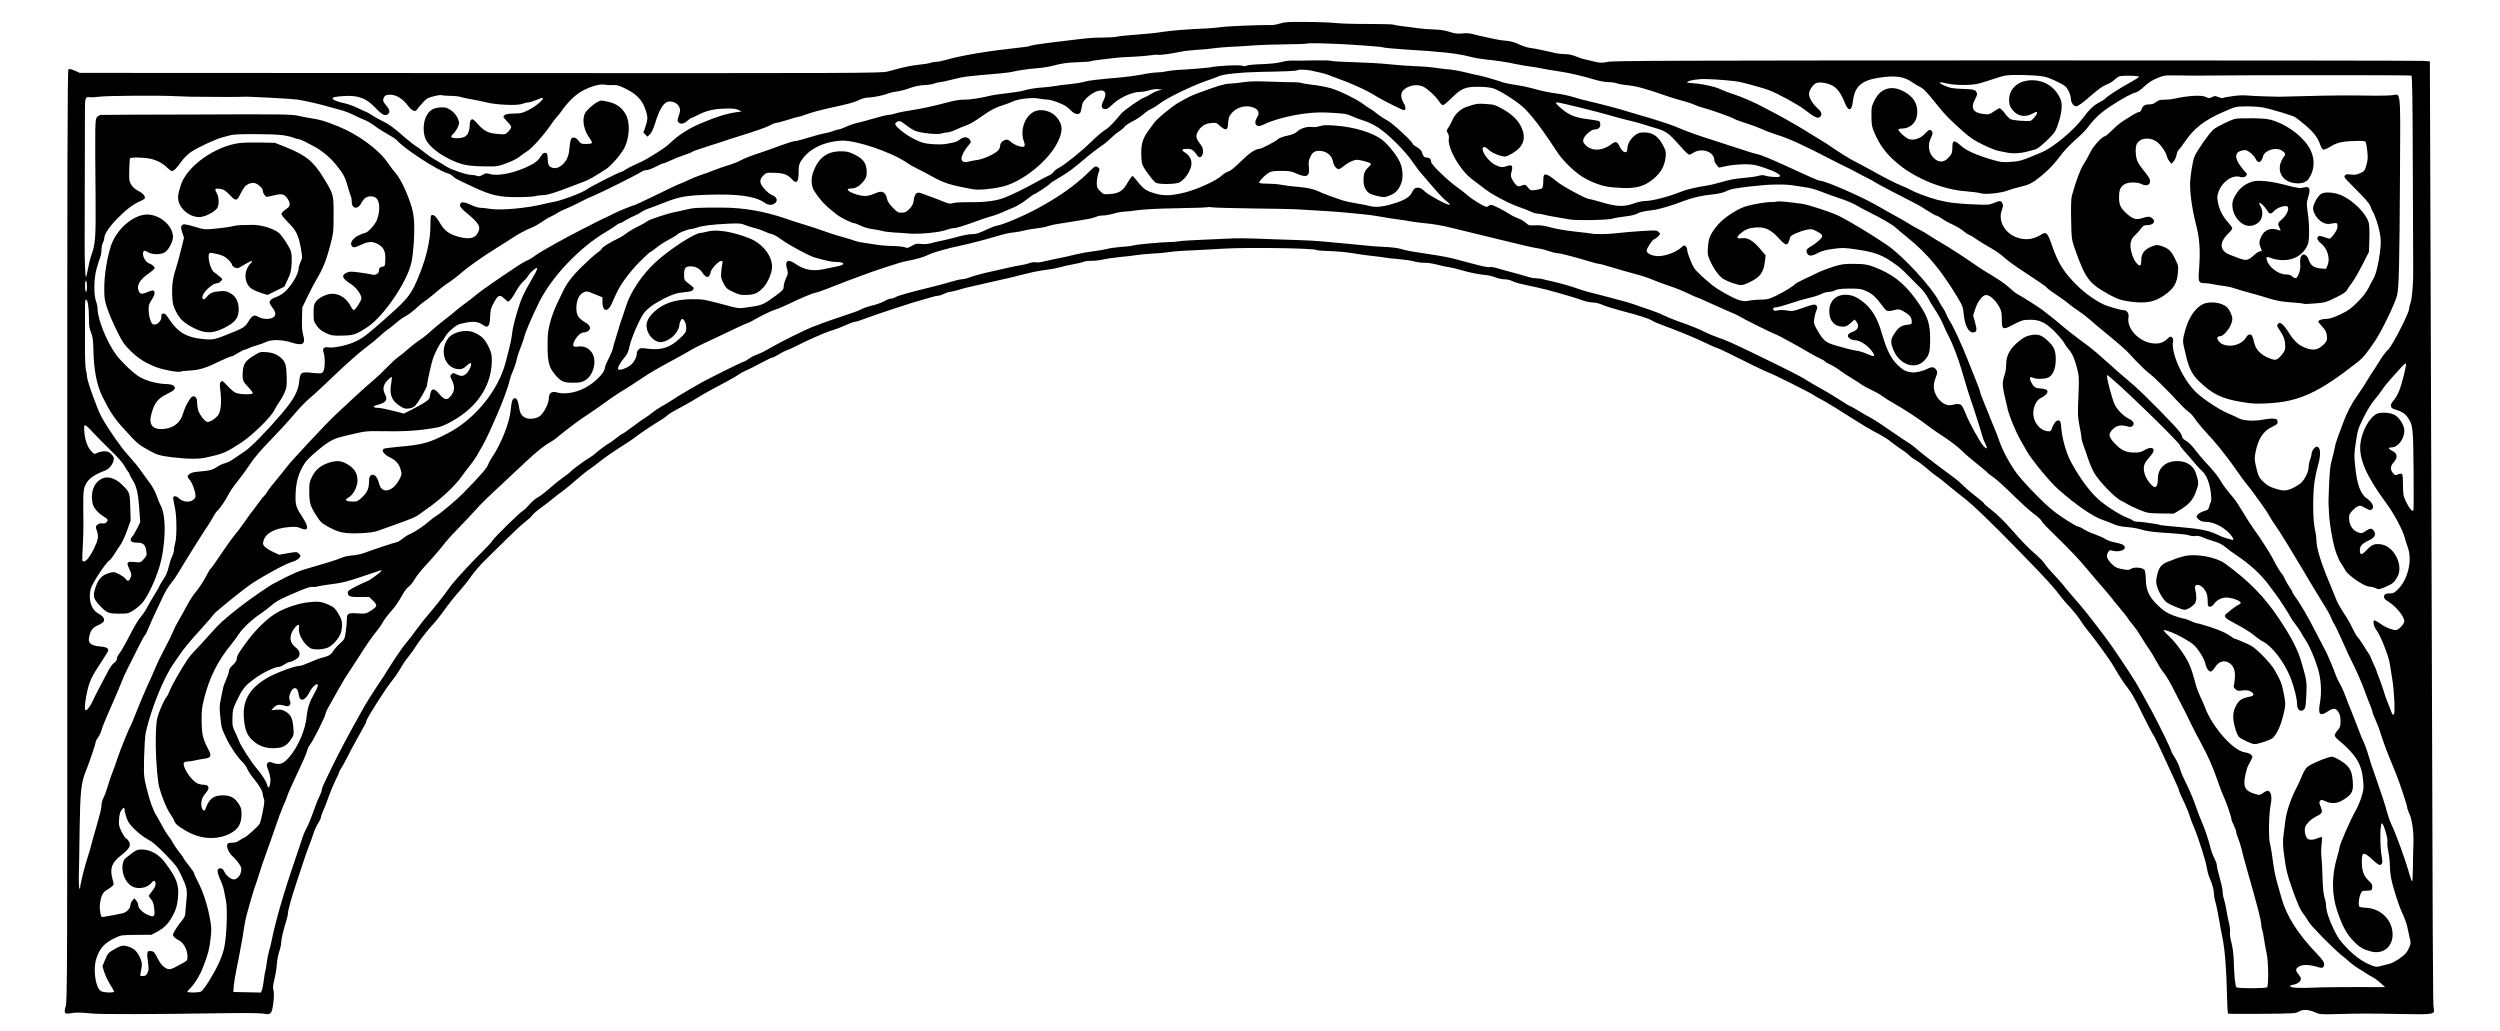
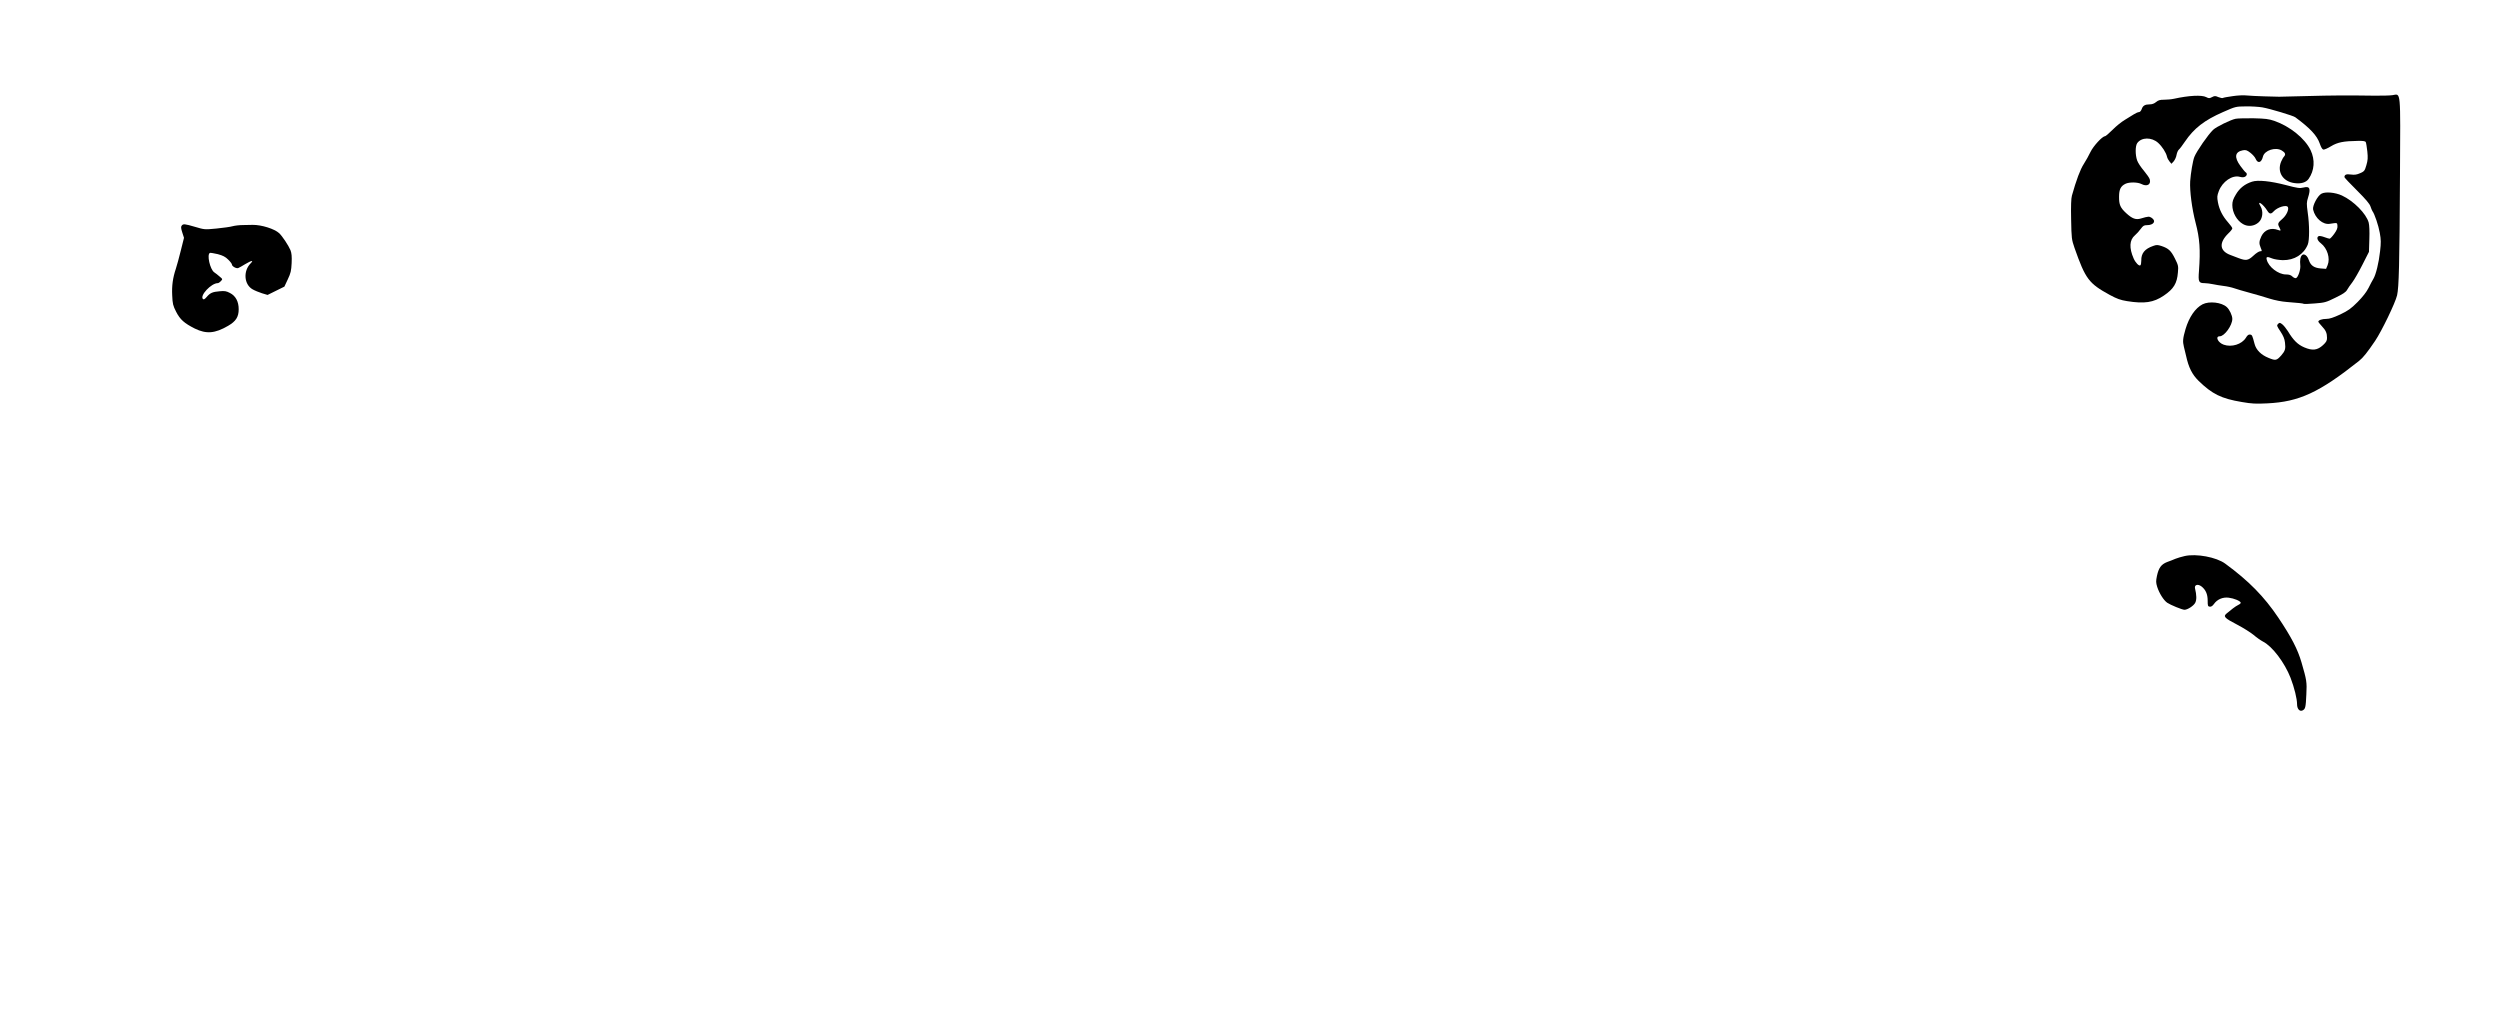
<svg xmlns="http://www.w3.org/2000/svg" version="1.0" width="2587pt" height="1067pt" viewBox="0 0 2587 1067" preserveAspectRatio="xMidYMid meet">
  <g transform="translate(0,1067) scale(0.1,-0.1)" fill="#000000" stroke="none">
-     <path d="M13248 10427 c-29 -9 -68 -17 -88 -16 -109 2 -465 -12 -520 -21 -36 -6 -112 -13 -170 -15 -147 -5 -363 -22 -440 -35 -85 -13 -128 -17 -290 -30 -74 -5 -157 -14 -185 -20 -27 -5 -95 -9 -150 -9 -91 1 -154 -5 -370 -32 -38 -4 -106 -13 -150 -18 -144 -18 -213 -29 -225 -36 -6 -4 -50 -11 -98 -16 -351 -38 -613 -82 -781 -131 -35 -10 -78 -18 -96 -18 -19 0 -46 -5 -62 -11 -15 -6 -68 -15 -118 -19 -49 -5 -126 -19 -170 -30 -44 -12 -111 -30 -150 -40 -67 -17 -259 -18 -4215 -16 l-4145 2 -52 23 c-38 17 -57 20 -65 13 -10 -8 -13 -983 -12 -4824 1 -4529 0 -4816 -16 -4870 -22 -71 -12 -85 53 -73 53 10 96 9 222 -3 103 -9 611 -8 1320 3 248 4 419 2 450 -4 78 -15 89 -3 103 111 8 64 8 105 2 130 -8 28 -6 53 9 110 10 40 22 110 25 154 3 45 15 108 26 139 11 32 20 74 20 94 0 34 22 127 55 232 8 26 15 57 15 70 0 28 38 168 81 294 17 50 49 146 71 215 22 69 50 150 63 180 13 30 33 87 45 125 12 39 35 90 51 114 16 25 29 52 29 61 0 10 13 46 29 81 15 35 40 100 55 143 15 43 45 115 66 158 22 44 40 84 40 90 0 5 9 23 21 39 11 16 38 64 59 107 21 42 68 131 105 197 96 171 95 169 95 181 0 25 198 336 269 423 20 24 47 63 61 86 54 90 66 109 108 162 24 29 60 80 80 112 39 61 127 173 177 225 16 17 50 59 75 92 105 143 137 183 200 254 36 41 81 98 100 125 44 65 111 143 180 208 30 29 119 116 198 195 80 79 168 161 197 182 29 22 63 53 74 69 12 16 52 51 89 77 37 26 91 68 120 92 29 25 70 57 92 71 21 14 86 67 143 117 57 50 123 104 148 119 24 16 67 47 94 70 46 39 189 138 303 208 25 16 64 43 86 61 36 29 183 127 271 180 17 10 41 29 55 41 14 13 70 47 125 75 55 29 133 73 174 99 79 49 169 99 316 176 50 26 104 58 121 71 18 13 51 31 74 40 24 10 92 44 151 76 59 32 114 58 121 58 8 0 36 14 63 31 28 17 67 38 88 45 21 7 59 25 85 38 96 51 313 147 359 160 47 13 115 39 201 77 23 11 50 19 60 19 9 0 51 13 92 29 106 41 523 179 595 196 33 9 80 22 105 30 25 8 55 15 68 15 12 0 40 9 62 20 22 11 49 20 60 20 12 0 49 9 83 19 34 11 98 28 142 37 44 9 121 27 170 39 50 12 117 27 150 34 33 7 83 18 110 25 50 14 80 21 206 51 36 8 104 20 150 25 46 6 104 17 129 25 25 8 85 21 133 30 48 8 97 20 109 26 11 6 49 11 83 10 34 0 86 6 116 13 30 8 108 19 174 26 66 6 147 15 180 21 33 5 105 12 160 15 55 2 130 9 166 15 36 6 106 12 155 14 95 4 182 9 414 22 260 15 933 5 964 -14 5 -4 46 -8 91 -9 129 -4 224 -13 315 -29 47 -8 130 -20 185 -25 55 -6 106 -13 114 -15 7 -3 68 -10 135 -15 66 -6 145 -17 174 -26 29 -8 74 -14 100 -13 26 2 83 -7 127 -18 44 -12 103 -25 130 -28 28 -4 84 -18 125 -30 87 -26 178 -44 256 -51 31 -3 76 -14 100 -25 25 -10 66 -19 90 -19 25 0 59 -7 77 -16 34 -18 88 -32 267 -69 105 -22 389 -103 485 -139 22 -8 61 -15 86 -16 27 0 69 -10 100 -24 30 -14 117 -41 194 -61 175 -45 293 -83 325 -105 14 -9 70 -33 125 -53 97 -34 278 -108 360 -146 145 -68 174 -81 182 -81 8 0 171 -78 393 -190 63 -31 131 -62 150 -69 42 -14 422 -204 459 -230 14 -10 46 -29 71 -41 49 -25 190 -111 365 -223 61 -39 137 -85 170 -102 107 -56 159 -88 205 -126 25 -20 70 -53 100 -72 30 -19 66 -47 80 -62 14 -15 43 -36 65 -47 22 -12 69 -47 105 -78 36 -32 83 -69 105 -84 22 -14 81 -60 130 -102 50 -41 114 -94 144 -116 102 -77 286 -254 596 -572 288 -296 352 -367 429 -471 17 -22 58 -69 92 -105 33 -36 78 -92 99 -125 21 -33 53 -78 72 -100 63 -74 236 -312 276 -382 58 -100 103 -170 138 -213 20 -25 49 -67 63 -95 15 -27 33 -61 41 -75 8 -14 46 -90 85 -170 40 -80 78 -152 85 -160 7 -8 52 -100 100 -205 48 -104 105 -228 126 -274 22 -46 39 -89 39 -96 0 -6 20 -53 45 -103 24 -50 51 -114 59 -142 8 -28 31 -88 50 -133 48 -114 126 -362 133 -422 4 -27 15 -70 26 -95 30 -70 47 -132 47 -171 0 -19 6 -55 14 -80 8 -24 24 -100 36 -169 12 -69 28 -159 37 -200 26 -125 42 -327 48 -604 2 -98 7 -181 10 -184 3 -4 162 -5 353 -3 321 3 349 4 378 22 42 26 100 24 166 -5 54 -24 60 -24 249 -19 252 6 289 6 644 0 345 -6 353 -5 339 61 -9 44 -9 33 -29 6607 -3 880 -6 1958 -8 2395 l-3 795 -64 5 c-36 3 -1935 5 -4220 5 -3500 -1 -4166 -3 -4223 -15 -61 -12 -76 -12 -135 2 -37 9 -83 20 -102 24 -19 3 -61 17 -92 30 -38 16 -77 24 -115 24 -31 0 -82 6 -112 14 -86 21 -201 45 -252 51 -25 3 -74 19 -110 36 -41 20 -85 33 -124 36 -33 2 -89 10 -125 18 -36 8 -87 19 -115 25 -27 5 -75 17 -105 25 -38 11 -74 14 -117 9 -50 -5 -77 -2 -135 17 -49 15 -100 23 -158 24 -47 1 -122 7 -167 13 -46 7 -119 16 -163 21 -44 5 -84 13 -90 16 -6 4 -122 7 -258 7 -136 -1 -290 4 -342 10 -52 5 -191 11 -308 11 -179 2 -221 -1 -264 -16z m532 -209 c109 -2 501 -29 526 -37 16 -6 115 -15 219 -22 387 -23 548 -41 675 -73 52 -14 129 -27 170 -31 92 -8 251 -32 305 -46 22 -5 72 -14 110 -20 71 -9 120 -17 230 -39 33 -6 90 -15 126 -20 87 -12 230 -45 350 -81 56 -17 119 -29 152 -29 31 0 68 -5 84 -11 15 -7 60 -15 98 -19 108 -10 199 -35 430 -116 39 -14 104 -33 145 -44 41 -10 98 -28 125 -40 28 -13 66 -26 85 -31 61 -14 304 -99 329 -116 13 -8 67 -29 120 -45 53 -16 131 -45 174 -64 42 -20 112 -46 155 -59 118 -35 282 -110 587 -269 55 -29 114 -58 130 -65 17 -7 62 -30 100 -51 39 -21 95 -51 125 -65 30 -15 66 -35 80 -45 20 -14 202 -110 423 -222 20 -10 72 -41 113 -68 42 -28 82 -50 89 -50 7 0 35 -15 61 -33 27 -19 78 -47 113 -62 35 -16 84 -46 110 -67 25 -21 51 -38 57 -38 6 0 37 -18 68 -40 32 -22 79 -52 104 -66 85 -46 156 -94 197 -133 22 -21 83 -66 135 -101 52 -35 106 -71 120 -80 14 -10 57 -38 95 -63 39 -25 80 -56 90 -68 11 -12 57 -45 102 -75 44 -29 98 -68 120 -87 21 -19 65 -51 98 -72 33 -21 85 -61 117 -89 31 -28 95 -82 143 -121 87 -70 219 -183 242 -207 7 -7 50 -53 95 -101 45 -48 104 -104 130 -124 51 -37 184 -167 308 -302 41 -45 89 -91 106 -101 17 -11 47 -43 66 -72 19 -29 74 -96 122 -148 49 -52 105 -117 127 -145 21 -27 57 -72 79 -100 22 -27 74 -99 116 -160 42 -60 89 -123 104 -140 15 -16 42 -52 61 -78 19 -26 57 -80 86 -120 29 -40 63 -92 77 -117 13 -25 39 -65 57 -90 43 -58 184 -288 392 -640 44 -74 99 -164 122 -200 24 -36 54 -90 66 -120 12 -30 30 -66 40 -80 9 -14 46 -92 83 -175 36 -82 75 -168 87 -189 35 -64 120 -257 139 -316 10 -30 32 -88 49 -129 17 -40 31 -79 31 -87 0 -8 14 -45 31 -82 17 -37 39 -94 49 -127 21 -70 67 -196 100 -275 66 -158 92 -227 134 -352 25 -75 46 -145 46 -155 0 -10 11 -42 25 -71 27 -58 44 -198 39 -312 -2 -36 -4 -136 -5 -222 -1 -87 -4 -158 -8 -158 -5 0 -16 28 -25 63 -40 146 -144 434 -188 522 -14 28 -35 88 -48 135 -21 78 -44 150 -114 350 -48 134 -57 164 -82 249 -14 46 -34 102 -45 123 -11 21 -33 73 -48 116 -16 42 -47 122 -69 177 -23 55 -55 138 -73 185 -17 47 -44 105 -59 130 -15 25 -33 63 -40 85 -13 43 -98 244 -111 260 -4 6 -47 89 -96 185 -84 165 -167 306 -220 376 -12 17 -23 35 -23 41 0 5 -13 28 -30 51 -16 22 -36 58 -45 78 -9 21 -23 47 -33 57 -19 21 -59 89 -96 162 -28 55 -133 218 -197 305 -22 30 -70 105 -106 165 -36 61 -79 126 -95 145 -84 100 -110 135 -135 178 -30 53 -74 107 -163 202 -33 36 -82 94 -109 130 -28 38 -65 75 -89 88 -23 13 -42 31 -42 40 0 9 -8 29 -18 44 -36 55 -389 413 -492 500 -95 80 -158 135 -369 323 -37 33 -112 92 -166 130 -54 39 -138 104 -186 145 -48 41 -108 91 -134 110 -25 19 -61 47 -78 61 -31 25 -217 143 -267 169 -13 7 -47 34 -75 61 -44 41 -108 85 -260 176 -22 14 -56 35 -75 49 -137 95 -287 192 -355 231 -44 25 -105 63 -137 84 -31 21 -85 53 -120 70 -34 18 -81 44 -103 59 -22 15 -80 48 -130 75 -49 26 -123 68 -163 92 -159 95 -562 273 -619 273 -16 0 -96 35 -323 140 -175 81 -291 129 -331 136 -19 3 -126 36 -239 74 -113 37 -250 82 -305 99 -110 36 -195 67 -295 110 -58 24 -246 85 -400 128 -30 8 -80 23 -110 33 -63 21 -290 80 -400 105 -41 9 -111 28 -155 42 -44 14 -127 31 -185 38 -58 7 -150 27 -205 43 -55 16 -143 35 -195 42 -52 7 -117 20 -145 30 -85 29 -187 58 -245 70 -30 6 -80 17 -110 25 -86 21 -160 35 -220 39 -30 2 -86 10 -125 16 -38 6 -126 13 -195 15 -69 2 -192 11 -275 20 -82 9 -244 18 -360 21 -115 3 -223 9 -240 14 -16 5 -95 7 -175 5 -80 -2 -154 -3 -165 -3 -79 4 -128 0 -180 -15 -36 -10 -114 -18 -197 -21 -75 -2 -146 -9 -157 -15 -14 -8 -28 -8 -47 -1 -27 11 -259 -1 -324 -16 -26 -6 -240 -23 -345 -28 -33 -2 -84 -8 -114 -14 -29 -7 -75 -12 -102 -12 -26 0 -94 -9 -151 -21 -57 -11 -150 -24 -208 -29 -270 -24 -339 -32 -389 -46 -30 -9 -98 -20 -150 -25 -53 -5 -121 -13 -151 -19 -30 -6 -89 -12 -130 -15 -73 -4 -152 -18 -217 -37 -17 -5 -87 -15 -155 -23 -67 -8 -141 -18 -163 -24 -101 -25 -225 -44 -275 -42 -30 1 -89 -7 -130 -17 -227 -59 -297 -74 -480 -103 -41 -7 -92 -18 -114 -26 -21 -7 -51 -13 -66 -13 -15 0 -78 -15 -141 -34 -63 -18 -141 -40 -174 -47 -33 -7 -87 -25 -120 -41 -33 -15 -68 -28 -78 -28 -10 0 -34 -7 -55 -16 -20 -8 -62 -20 -94 -25 -31 -5 -105 -25 -164 -44 -59 -19 -121 -35 -136 -35 -16 0 -81 -20 -146 -44 -64 -25 -171 -62 -237 -84 -66 -21 -147 -53 -179 -71 -32 -17 -91 -40 -130 -51 -39 -11 -102 -34 -141 -49 -38 -16 -101 -39 -140 -51 -38 -12 -99 -37 -135 -55 -36 -18 -76 -35 -90 -39 -14 -4 -120 -55 -237 -112 -117 -57 -216 -104 -220 -104 -13 0 -176 -66 -218 -88 -22 -12 -69 -35 -105 -51 -36 -17 -72 -34 -80 -39 -8 -5 -64 -33 -125 -64 -190 -95 -458 -245 -510 -285 -27 -21 -63 -43 -80 -48 -16 -6 -64 -33 -105 -61 -228 -152 -371 -252 -420 -293 -30 -26 -80 -64 -110 -86 -30 -21 -73 -55 -96 -74 -22 -20 -76 -63 -119 -96 -43 -33 -109 -88 -148 -123 -38 -35 -93 -78 -122 -96 -28 -19 -80 -59 -116 -91 -35 -32 -80 -68 -99 -80 -19 -12 -73 -62 -120 -111 -47 -49 -111 -109 -142 -134 -31 -25 -119 -103 -196 -175 -76 -71 -163 -152 -193 -180 -81 -74 -463 -483 -500 -535 -18 -25 -68 -86 -110 -137 -43 -51 -85 -105 -93 -121 -8 -16 -22 -35 -32 -43 -9 -7 -27 -30 -40 -49 -13 -19 -42 -57 -64 -85 -22 -27 -65 -86 -95 -130 -30 -44 -77 -107 -105 -140 -28 -33 -93 -124 -145 -202 -51 -77 -99 -144 -105 -148 -6 -3 -22 -29 -36 -57 -34 -68 -91 -154 -130 -199 -17 -20 -53 -76 -79 -125 -26 -49 -65 -119 -87 -156 -22 -36 -48 -88 -58 -115 -10 -26 -48 -104 -85 -173 -37 -69 -79 -156 -95 -195 -15 -38 -53 -124 -84 -190 -30 -66 -81 -185 -112 -265 -31 -80 -60 -150 -64 -155 -14 -17 -109 -253 -137 -340 -14 -44 -38 -112 -54 -150 -15 -39 -36 -102 -47 -140 -11 -39 -29 -88 -41 -110 -11 -22 -21 -56 -21 -75 0 -37 -8 -68 -60 -250 -17 -58 -38 -132 -46 -165 -8 -33 -24 -87 -35 -120 -29 -86 -79 -283 -79 -314 0 -18 -3 -22 -9 -13 -4 7 -7 70 -5 140 2 70 6 286 8 481 6 389 16 473 66 596 35 86 100 279 100 298 0 7 11 28 25 47 14 19 30 53 36 75 5 22 29 85 54 140 102 234 148 340 160 374 7 20 28 68 47 106 141 284 177 353 186 359 6 3 24 41 42 84 17 42 49 113 70 157 21 44 56 118 78 165 22 47 57 105 79 130 21 25 58 79 83 120 56 97 243 395 310 495 15 22 36 58 48 80 11 22 30 49 42 60 28 25 89 116 118 175 12 25 51 81 87 125 36 44 95 125 131 180 46 69 112 147 213 250 81 83 188 200 240 262 51 61 125 138 164 171 40 33 160 144 267 247 107 103 245 224 305 270 61 45 130 102 155 126 25 25 59 53 75 64 17 10 57 42 90 70 33 29 80 63 105 75 24 12 69 46 100 74 30 29 71 63 90 76 36 24 88 66 163 130 23 20 68 52 100 73 31 20 81 59 110 85 75 66 219 168 372 264 72 44 147 92 169 107 55 37 132 79 196 105 31 12 78 39 106 59 28 20 71 46 96 57 24 11 55 28 69 38 13 9 51 28 84 41 33 13 96 43 140 66 44 24 114 57 155 73 76 31 456 221 494 248 11 8 33 14 48 14 15 0 57 16 94 35 36 19 72 35 80 35 8 0 40 13 72 29 31 15 94 40 139 55 46 15 85 31 88 36 3 4 65 27 138 49 72 23 159 51 192 62 33 12 83 28 110 36 213 66 328 106 366 127 24 14 55 26 68 26 12 0 63 14 113 30 49 17 96 30 104 30 8 0 40 9 72 21 72 26 145 46 252 70 204 44 264 61 310 84 28 14 67 25 89 25 48 0 168 24 214 43 18 8 59 17 92 21 33 5 80 16 105 26 65 25 133 40 188 40 26 1 65 7 87 15 22 8 50 15 62 15 13 0 64 11 115 24 134 34 143 35 503 66 55 5 120 13 145 20 51 12 163 28 260 36 36 2 90 11 120 18 131 33 160 37 283 42 71 2 134 7 139 11 9 5 61 12 198 28 91 11 167 16 255 19 50 2 121 8 160 14 38 6 73 8 78 5 10 -6 139 11 237 32 36 8 115 16 175 20 61 3 137 10 170 16 33 5 105 11 160 14 55 2 161 8 235 14 74 6 227 11 340 12 113 1 213 4 222 8 9 3 63 4 120 3 57 -2 119 -4 138 -4z m-218 -277 c24 -6 68 -15 98 -22 30 -7 69 -17 85 -24 17 -7 46 -18 65 -25 169 -59 336 -135 434 -198 52 -33 267 -141 282 -142 24 0 23 33 -1 74 -32 54 -33 105 -2 134 53 50 141 65 203 36 47 -22 130 -99 160 -146 14 -22 32 -42 40 -45 11 -4 41 19 92 70 103 102 144 119 276 119 63 0 123 -6 157 -16 61 -18 235 -127 312 -196 43 -38 135 -148 194 -233 13 -18 43 -61 68 -97 25 -36 64 -94 87 -130 48 -78 161 -191 248 -250 72 -49 189 -97 270 -111 30 -6 100 -12 155 -14 125 -6 210 13 282 62 106 71 159 153 169 260 5 52 2 64 -29 123 -43 81 -95 121 -166 128 -66 6 -93 -2 -136 -40 -39 -34 -65 -85 -65 -128 0 -58 -52 -41 -81 26 -22 49 -42 55 -80 25 -96 -75 -209 -79 -274 -10 -22 22 -26 33 -20 58 8 36 81 101 114 101 38 0 61 18 61 50 0 16 -5 32 -12 36 -7 4 -58 13 -113 20 -127 15 -195 41 -270 104 -65 55 -76 70 -50 70 25 0 417 -96 545 -134 63 -19 149 -42 190 -51 41 -9 109 -27 150 -40 41 -14 107 -33 146 -45 91 -26 133 -57 234 -174 46 -53 90 -96 99 -96 9 0 27 7 40 16 86 61 221 15 221 -75 0 -11 11 -32 24 -48 l24 -28 83 18 c46 9 128 17 181 17 82 0 111 -5 190 -31 133 -45 193 -78 174 -96 -9 -10 -108 -4 -145 8 -25 9 -44 8 -72 0 -21 -7 -85 -16 -142 -21 -108 -9 -153 -18 -272 -52 -38 -11 -92 -24 -120 -28 -116 -18 -214 -41 -270 -64 -124 -51 -300 -96 -371 -96 -26 0 -78 -11 -116 -25 -101 -37 -182 -34 -328 10 -63 19 -124 35 -134 35 -32 0 -284 136 -339 184 -62 53 -104 76 -123 69 -10 -4 -14 -24 -14 -68 0 -38 -5 -67 -13 -73 -7 -6 -36 -14 -65 -18 -51 -7 -54 -6 -81 26 -26 32 -28 32 -64 20 -33 -12 -38 -12 -58 6 -11 10 -30 36 -40 56 -17 33 -18 43 -7 83 16 59 3 75 -45 57 -48 -17 -72 -15 -127 13 -64 33 -140 135 -126 171 8 22 25 17 66 -20 35 -32 122 -66 167 -66 10 0 43 15 73 33 113 68 144 150 98 260 -33 78 -98 143 -199 199 -78 43 -90 47 -174 52 -87 6 -102 3 -201 -31 -60 -20 -118 -74 -144 -134 -12 -29 -32 -65 -43 -81 -20 -27 -20 -30 -5 -56 9 -15 14 -38 11 -53 -18 -95 109 -322 234 -419 122 -95 184 -140 223 -162 112 -64 202 -108 272 -131 42 -14 94 -35 117 -46 22 -12 53 -21 68 -21 16 0 44 -5 63 -10 19 -6 76 -17 125 -25 50 -8 117 -20 150 -26 72 -13 408 -6 446 9 14 6 70 16 125 22 55 6 110 19 124 28 26 17 81 29 165 38 55 5 209 51 323 96 85 33 196 58 302 67 41 4 93 15 115 25 68 31 95 36 270 57 193 23 348 26 450 9 39 -7 97 -15 130 -20 33 -4 101 -23 150 -43 50 -20 138 -51 197 -71 59 -19 133 -50 165 -69 32 -19 94 -53 138 -74 113 -55 246 -133 270 -157 12 -12 65 -57 120 -101 206 -166 348 -335 519 -618 54 -89 60 -104 66 -175 11 -115 49 -192 95 -192 42 0 46 20 24 101 l-21 74 23 70 c22 69 65 129 100 140 40 13 107 -45 152 -129 17 -32 22 -59 22 -120 0 -110 8 -114 123 -53 81 42 95 47 163 48 105 2 165 -27 263 -124 41 -42 82 -90 92 -109 9 -18 30 -48 45 -66 40 -45 63 -94 87 -182 27 -98 28 -112 19 -330 -8 -167 -6 -195 12 -288 12 -57 21 -114 21 -126 0 -13 9 -45 19 -72 11 -27 31 -87 46 -133 15 -46 43 -113 63 -150 47 -85 216 -262 281 -292 25 -12 57 -30 71 -39 14 -9 66 -34 115 -54 88 -36 95 -37 225 -39 l135 -2 58 35 c97 58 140 106 171 192 30 80 30 96 0 190 -28 86 -108 134 -214 126 -112 -8 -180 -78 -180 -183 0 -56 -11 -85 -32 -85 -23 0 -79 67 -98 117 -28 75 -20 122 30 177 51 57 65 83 50 102 -15 17 -51 10 -100 -20 -28 -16 -49 -20 -102 -19 -84 3 -127 24 -196 96 -64 68 -68 98 -19 145 40 39 83 48 142 32 36 -10 48 -10 60 0 27 22 14 53 -32 75 -56 27 -119 89 -148 145 -28 55 -92 297 -81 308 16 15 756 -699 756 -729 0 -6 22 -34 48 -62 26 -29 71 -80 99 -115 29 -34 65 -73 81 -87 43 -36 79 -126 90 -225 6 -55 6 -89 -1 -98 -5 -6 -13 -27 -16 -44 -5 -25 -14 -35 -36 -41 -48 -14 -77 -31 -89 -50 -9 -15 -6 -23 17 -43 22 -18 40 -24 77 -24 69 0 168 -47 230 -109 50 -50 67 -90 33 -76 -10 4 -35 11 -56 16 -21 5 -64 22 -95 38 -83 41 -173 59 -387 77 -104 9 -193 18 -197 20 -14 9 -203 37 -237 35 -19 -1 -41 5 -50 13 -9 8 -35 21 -58 29 -70 24 -230 126 -303 194 -92 86 -184 210 -273 371 -59 107 -101 260 -110 397 -4 73 -61 54 -91 -31 -11 -33 -17 -39 -40 -37 -85 6 -156 91 -155 188 0 68 33 135 78 157 85 42 92 90 15 96 -70 4 -83 11 -110 58 -29 50 -23 75 14 55 30 -16 128 -14 161 4 46 23 75 96 74 185 0 94 -16 131 -85 196 -62 59 -102 71 -182 54 -38 -8 -68 -24 -112 -59 -94 -76 -134 -149 -134 -244 0 -28 -4 -64 -9 -81 -38 -125 -38 -112 25 -380 19 -80 84 -236 133 -321 22 -38 50 -88 62 -109 50 -91 241 -323 332 -403 182 -160 355 -279 456 -313 31 -10 81 -30 111 -43 38 -17 82 -27 140 -31 47 -3 114 -15 150 -26 39 -13 116 -25 196 -30 243 -17 269 -20 302 -31 19 -6 47 -9 63 -5 19 3 45 -1 72 -14 23 -11 74 -29 114 -40 50 -14 87 -33 120 -60 26 -22 75 -58 108 -80 140 -92 264 -205 344 -315 25 -33 56 -76 71 -95 41 -55 136 -201 155 -240 10 -19 30 -49 46 -67 15 -18 40 -54 55 -80 14 -26 39 -66 54 -89 39 -58 93 -184 125 -289 34 -111 42 -245 22 -360 -22 -121 -1 -142 86 -84 55 36 79 33 108 -14 13 -22 19 -50 19 -91 0 -51 -4 -63 -30 -93 -16 -18 -30 -42 -30 -53 0 -12 25 -39 67 -72 36 -29 92 -85 124 -125 67 -84 93 -155 104 -279 6 -70 4 -90 -19 -163 -14 -46 -44 -113 -65 -150 -44 -74 -161 -342 -161 -368 0 -9 -11 -53 -24 -97 -59 -198 -59 -389 1 -566 51 -151 96 -235 165 -306 64 -67 98 -87 184 -110 132 -34 234 57 222 198 -12 138 -127 246 -271 254 -32 2 -63 6 -68 9 -27 18 2 163 34 166 6 1 30 2 52 3 37 1 40 3 43 33 3 27 -4 39 -37 70 -51 47 -71 104 -71 198 0 103 19 105 117 14 28 -27 58 -49 66 -49 28 0 35 23 25 75 -22 112 -21 355 1 355 16 0 63 -159 56 -188 -3 -16 1 -62 10 -103 8 -41 15 -103 15 -138 0 -36 5 -92 11 -125 20 -106 81 -298 120 -379 21 -43 43 -104 49 -135 6 -32 18 -83 25 -115 14 -55 14 -60 -9 -111 -20 -45 -36 -62 -96 -105 -40 -28 -89 -53 -109 -56 -20 -4 -57 -13 -82 -20 -41 -13 -50 -13 -95 4 -91 35 -172 92 -258 181 -70 73 -93 105 -135 191 -52 106 -81 199 -81 255 0 17 -7 53 -16 80 -11 33 -17 99 -20 199 -2 83 -7 179 -11 215 -5 36 -4 95 1 132 5 37 7 71 3 75 -4 3 -23 -1 -42 -10 -37 -18 -82 -22 -101 -9 -20 13 -34 50 -34 91 0 33 7 49 36 80 19 22 55 49 79 61 71 34 74 42 44 117 -10 25 -10 34 0 46 11 14 17 13 54 -4 69 -31 124 -25 195 20 81 53 96 83 89 181 -7 114 -33 159 -120 215 -39 25 -82 45 -95 45 -42 0 -231 -80 -260 -110 -15 -16 -37 -54 -50 -86 -13 -33 -34 -80 -47 -105 -72 -136 -117 -271 -129 -384 -3 -27 -10 -86 -16 -130 -8 -63 -7 -104 5 -195 22 -168 33 -210 88 -365 55 -155 84 -218 120 -261 13 -16 33 -47 45 -69 20 -40 241 -265 337 -345 28 -22 73 -60 100 -84 28 -24 66 -51 85 -61 19 -10 49 -28 65 -40 17 -13 48 -32 71 -43 22 -11 62 -40 88 -64 l48 -43 -299 1 c-164 0 -361 -2 -438 -6 -148 -7 -245 -2 -247 15 0 6 15 13 36 16 41 7 76 34 76 60 0 10 -11 31 -25 47 -33 39 -32 58 6 81 36 22 111 20 187 -4 54 -18 72 -11 72 27 0 24 -15 46 -73 107 -198 207 -315 390 -367 576 -12 44 -34 118 -47 165 -13 47 -28 114 -33 150 -18 137 -31 219 -40 251 -16 53 -12 297 5 388 17 87 11 137 -17 155 -12 7 -26 3 -55 -17 -38 -26 -41 -27 -87 -13 -105 32 -127 74 -101 196 8 40 22 85 30 99 51 94 50 89 31 110 -10 11 -38 22 -66 26 -120 17 -335 259 -413 466 -13 35 -36 88 -51 117 -14 28 -32 75 -40 104 -28 109 -49 174 -71 224 -38 86 -140 227 -211 292 -37 34 -61 62 -53 62 37 -1 133 -41 221 -93 86 -51 103 -66 147 -130 32 -46 55 -91 62 -124 13 -56 39 -89 63 -80 8 3 27 24 40 46 35 55 89 72 138 45 50 -30 70 -76 65 -154 -2 -36 -7 -73 -11 -82 -5 -11 0 -24 14 -38 19 -19 29 -21 75 -15 40 5 61 2 84 -10 38 -19 40 -43 4 -51 -103 -22 -124 -37 -159 -106 -17 -34 -24 -64 -24 -106 0 -64 32 -175 58 -206 21 -23 133 -76 163 -76 38 0 164 42 187 63 50 46 94 150 123 294 11 54 10 74 -8 165 -20 105 -32 134 -97 248 -39 68 -185 218 -241 248 -41 22 -157 72 -168 72 -5 0 -23 11 -41 25 -17 13 -56 35 -87 49 -55 26 -241 86 -264 86 -7 0 -37 11 -67 25 -29 14 -63 25 -75 25 -12 0 -59 15 -105 32 -68 27 -96 45 -154 100 -95 90 -127 159 -129 275 -1 48 -6 88 -14 96 -20 25 -107 32 -137 12 -23 -15 -34 -15 -93 -4 -56 10 -72 18 -108 53 -51 51 -62 86 -38 122 13 20 21 24 38 18 68 -24 155 5 131 44 -12 18 -25 23 -114 43 -30 6 -68 21 -83 31 -15 11 -64 33 -109 49 -45 15 -97 40 -118 54 -20 14 -44 25 -54 25 -10 0 -77 39 -150 87 -106 70 -159 115 -276 232 -80 81 -172 181 -203 223 -75 99 -152 241 -187 343 -15 44 -38 103 -50 130 -12 28 -32 77 -45 110 -13 33 -41 105 -64 159 -23 55 -41 105 -41 113 0 7 -21 63 -46 125 -25 62 -61 151 -79 198 -61 157 -157 365 -195 420 -9 14 -23 41 -30 60 -7 19 -23 49 -35 65 -12 17 -32 49 -44 73 -73 144 -375 470 -534 577 -174 118 -384 244 -500 302 -73 36 -315 116 -377 124 -164 22 -238 29 -265 23 -16 -4 -45 -6 -62 -5 -40 2 -190 -23 -257 -44 -103 -32 -247 -131 -311 -217 -61 -81 -75 -117 -81 -208 -5 -66 -3 -82 21 -135 37 -84 91 -160 134 -188 47 -30 150 -67 188 -67 38 0 144 53 182 90 39 39 57 84 65 156 l7 62 -56 66 c-75 88 -130 120 -190 111 -56 -8 -61 10 -14 49 49 42 85 56 152 62 97 9 160 -19 241 -108 82 -90 96 -89 122 10 5 18 100 60 167 74 50 11 58 10 102 -13 75 -37 79 -53 25 -100 -25 -22 -61 -49 -81 -59 -42 -22 -53 -43 -39 -70 17 -33 45 -32 108 0 45 24 84 35 163 45 95 13 116 12 241 -6 202 -30 273 -58 424 -169 36 -26 80 -69 243 -235 27 -27 61 -74 75 -103 15 -29 49 -86 77 -127 28 -42 63 -107 79 -146 16 -39 43 -96 60 -127 37 -71 94 -220 127 -332 46 -160 85 -285 98 -320 21 -55 125 -384 125 -394 0 -4 11 -30 25 -57 27 -54 18 -64 -20 -23 -35 38 -144 235 -180 325 -16 42 -36 83 -44 92 -15 19 -50 22 -101 7 -77 -22 -176 69 -187 174 -4 33 1 63 17 106 21 56 21 61 6 85 -19 29 -48 32 -91 9 -42 -23 -127 -43 -161 -37 -61 9 -72 14 -111 45 -95 76 -141 160 -199 358 -46 161 -104 257 -199 330 -65 50 -116 70 -177 70 -102 0 -168 -67 -168 -171 0 -99 54 -159 142 -159 30 0 47 8 79 37 l41 37 19 -23 c34 -42 17 -86 -42 -106 -48 -17 -60 -41 -30 -66 13 -10 36 -19 52 -19 60 0 148 -60 193 -132 25 -38 6 -42 -60 -11 -33 15 -81 30 -109 34 -58 9 -106 21 -228 57 -98 30 -121 50 -186 165 -30 52 -33 64 -27 107 4 27 13 65 22 85 12 28 12 40 3 51 -17 20 -31 18 -146 -23 -97 -34 -108 -35 -160 -26 -31 6 -72 7 -92 2 -39 -9 -51 -5 -51 17 0 9 10 14 29 14 16 0 81 18 143 39 62 22 149 47 193 57 44 9 101 27 127 40 26 13 63 24 83 24 20 0 50 7 68 17 24 12 60 16 147 17 105 0 120 -2 177 -28 62 -28 98 -63 176 -168 30 -41 43 -44 112 -26 42 11 49 10 91 -12 61 -34 86 -62 87 -101 2 -33 1 -34 -51 -40 -60 -8 -89 -29 -133 -98 -34 -53 -36 -82 -9 -153 60 -161 231 -222 326 -116 48 52 57 86 58 213 0 157 -22 230 -106 357 -125 189 -244 296 -408 368 -117 52 -156 60 -280 60 -100 0 -128 -4 -210 -30 -52 -17 -122 -43 -155 -59 -33 -17 -99 -48 -147 -70 -48 -23 -90 -46 -93 -51 -10 -17 -115 -81 -199 -122 -70 -33 -89 -38 -152 -38 -40 0 -95 -5 -123 -11 -39 -8 -60 -7 -101 5 -62 18 -218 105 -280 155 -89 72 -165 143 -187 176 -27 40 -73 159 -73 189 0 22 -17 46 -32 46 -4 0 -23 -14 -41 -30 -49 -42 -154 -80 -225 -80 -63 0 -122 27 -122 56 0 25 58 112 79 119 10 3 28 17 41 30 24 25 24 26 4 45 -18 18 -28 18 -169 10 -82 -5 -195 -15 -250 -21 -101 -13 -239 -15 -278 -5 -12 2 -92 12 -177 21 -86 9 -194 28 -243 42 -65 18 -106 24 -157 22 -64 -3 -71 -2 -98 24 -16 15 -53 37 -82 48 -30 11 -65 28 -79 38 -55 38 -179 101 -199 101 -12 0 -24 -4 -27 -10 -3 -5 -13 -10 -21 -10 -23 0 -142 71 -193 116 -25 22 -75 61 -111 86 -98 70 -270 236 -270 262 0 28 -18 46 -46 46 -25 0 -39 15 -48 52 -4 18 -21 36 -51 54 -25 14 -45 30 -45 35 0 21 -214 219 -263 243 -29 14 -74 44 -102 66 -27 23 -63 49 -80 57 -16 9 -46 29 -65 44 -62 49 -252 142 -340 167 -47 13 -125 28 -175 33 -49 5 -104 14 -122 20 -17 5 -51 9 -75 8 -23 0 -133 2 -243 6 -146 6 -223 5 -285 -5 -47 -7 -112 -14 -145 -15 -57 -3 -108 -18 -313 -93 -88 -33 -98 -38 -209 -100 -73 -40 -233 -173 -261 -215 -8 -12 -33 -45 -54 -74 -58 -76 -78 -137 -78 -237 0 -45 5 -98 11 -117 15 -43 112 -174 141 -190 35 -19 206 -16 244 4 61 32 123 129 124 195 0 46 -23 86 -65 112 -44 27 -37 40 21 40 46 0 64 -12 106 -71 31 -45 70 10 54 76 -3 12 -19 39 -36 60 -36 45 -38 80 -7 125 34 50 68 70 129 77 53 5 57 4 96 -32 54 -48 76 -44 80 15 4 67 9 85 38 120 55 64 152 88 229 56 50 -21 62 -54 36 -97 -26 -43 -27 -75 -1 -89 16 -8 31 -5 72 14 163 77 451 132 643 122 192 -10 207 -12 265 -38 31 -14 87 -35 125 -47 42 -12 102 -42 150 -73 103 -68 276 -240 348 -346 31 -46 79 -109 107 -140 27 -31 86 -99 130 -151 44 -52 99 -108 122 -124 22 -17 36 -33 29 -35 -21 -7 -202 90 -254 135 -39 36 -55 44 -80 41 -26 -2 -36 -11 -54 -47 -27 -54 -84 -87 -218 -125 -92 -27 -170 -33 -221 -17 -16 5 -74 16 -129 25 -55 9 -120 23 -145 31 -96 31 -207 72 -255 95 -49 24 -119 39 -205 46 -77 6 -124 12 -185 23 -32 6 -96 11 -142 11 -47 0 -83 4 -83 10 0 16 59 78 96 100 28 18 50 22 131 22 85 0 106 -3 156 -26 108 -49 143 -33 132 63 -5 48 -3 68 13 104 25 56 51 71 114 65 63 -7 113 -51 122 -109 7 -41 36 -79 60 -79 8 0 32 15 55 34 22 19 61 42 85 51 43 16 49 16 116 0 38 -9 73 -22 76 -27 4 -5 -8 -23 -25 -38 -40 -37 -51 -67 -51 -137 0 -64 26 -115 69 -137 15 -8 54 -20 88 -27 54 -11 66 -11 108 6 63 23 98 58 123 123 25 63 21 148 -10 222 -29 67 -119 182 -183 232 -95 74 -284 133 -477 148 -106 8 -135 7 -170 -5 -25 -8 -58 -12 -78 -9 -50 8 -120 -13 -155 -46 -22 -21 -50 -32 -104 -44 -44 -9 -82 -23 -96 -36 -27 -25 -171 -100 -193 -100 -41 -1 -106 -45 -194 -133 -65 -63 -107 -97 -127 -102 -17 -4 -47 -22 -66 -40 -58 -54 -245 -140 -378 -175 -151 -38 -233 -40 -339 -4 -78 26 -96 40 -180 145 -27 33 -28 34 -43 14 -9 -11 -31 -45 -48 -75 -39 -67 -85 -92 -174 -98 -61 -4 -64 -3 -98 31 -31 31 -35 41 -35 84 0 27 7 71 16 98 16 46 16 49 -1 62 -27 19 -31 18 -89 -39 -143 -142 -316 -265 -549 -390 -143 -77 -341 -160 -407 -172 -19 -3 -57 -17 -85 -30 -92 -44 -130 -58 -165 -58 -40 0 -102 -11 -175 -32 -27 -8 -86 -22 -130 -32 -44 -9 -102 -22 -129 -30 -31 -9 -69 -12 -102 -8 -46 6 -59 3 -98 -20 -39 -23 -48 -25 -73 -14 -15 6 -75 12 -133 13 -58 1 -134 8 -170 15 -36 6 -92 15 -125 19 -33 4 -73 13 -90 20 -16 7 -68 23 -115 36 -47 12 -105 30 -130 39 -128 45 -232 80 -295 98 -38 11 -115 36 -170 55 -218 76 -441 115 -660 115 -260 1 -300 -2 -377 -21 -40 -10 -91 -21 -113 -25 -68 -12 -262 -76 -287 -95 -12 -10 -43 -28 -68 -40 -61 -29 -134 -73 -157 -92 -10 -9 -36 -26 -58 -37 -107 -53 -176 -95 -185 -112 -6 -11 -29 -33 -53 -49 -23 -16 -91 -77 -151 -136 -105 -102 -165 -181 -207 -275 -11 -25 -38 -81 -60 -125 -21 -44 -51 -125 -65 -180 -23 -86 -27 -120 -27 -245 0 -169 16 -226 84 -304 58 -65 83 -76 180 -76 70 0 89 4 125 25 87 51 125 205 70 286 -34 49 -84 72 -141 63 -54 -8 -65 8 -40 58 27 52 66 88 96 88 15 0 37 8 49 18 32 26 19 55 -40 91 -66 41 -84 71 -85 140 0 81 27 143 71 164 35 17 37 17 117 -16 l82 -33 0 -52 c1 -95 53 -106 93 -20 11 24 31 68 45 99 44 101 137 228 242 335 57 57 107 104 112 104 4 0 33 20 63 45 30 25 89 63 131 85 42 22 82 46 88 54 15 18 112 56 144 56 12 1 40 8 62 16 47 18 164 33 330 40 105 5 126 3 165 -14 25 -10 70 -25 100 -31 30 -7 78 -24 106 -37 28 -13 56 -24 63 -24 17 0 70 -29 111 -60 63 -49 284 -168 340 -184 126 -35 178 -46 216 -46 98 0 110 -29 18 -46 -32 -6 -91 -18 -130 -27 -125 -27 -207 -12 -310 58 -70 48 -104 26 -80 -53 14 -48 13 -52 -10 -102 -13 -29 -24 -67 -24 -85 0 -30 -8 -39 -79 -92 -135 -99 -137 -100 -301 -124 -88 -12 -84 -13 -265 36 -181 48 -191 50 -310 49 -167 -1 -293 -43 -385 -130 -83 -77 -99 -144 -57 -225 28 -52 78 -89 122 -89 54 0 130 46 164 99 17 26 31 57 31 69 0 29 18 72 30 72 21 0 44 -53 42 -97 -1 -40 -7 -48 -68 -106 -100 -93 -188 -122 -322 -106 -74 10 -86 9 -103 -7 -10 -9 -19 -28 -19 -41 0 -36 -24 -85 -56 -114 -38 -35 -121 -66 -136 -51 -12 12 20 71 72 132 21 25 35 57 45 105 17 82 98 271 144 338 35 51 108 105 216 159 89 45 133 58 219 66 51 5 72 12 80 25 9 15 6 22 -14 37 -84 64 -80 58 -80 120 0 67 14 85 69 84 49 0 91 -22 119 -64 42 -62 73 -61 86 3 8 37 82 117 109 117 16 0 18 -5 13 -27 -4 -16 -10 -55 -12 -88 -5 -52 -2 -67 23 -115 25 -49 35 -59 97 -89 59 -29 78 -34 138 -33 86 2 125 20 182 82 44 50 86 151 86 208 0 120 -102 246 -243 300 -173 66 -330 91 -422 67 -31 -8 -65 -15 -75 -15 -60 0 -324 -172 -468 -305 -136 -126 -259 -309 -302 -450 -7 -22 -25 -76 -40 -120 -16 -44 -36 -107 -45 -140 -10 -33 -23 -78 -30 -100 -8 -22 -17 -56 -21 -75 -3 -19 -24 -69 -45 -111 -22 -42 -39 -85 -39 -95 0 -42 -76 -126 -167 -185 -104 -68 -239 -96 -333 -69 -50 14 -80 -8 -80 -61 0 -43 -33 -118 -75 -167 -18 -22 -40 -34 -75 -41 -85 -18 -145 19 -155 98 -11 78 -25 111 -46 111 -25 0 -34 -27 -43 -118 -11 -129 -97 -350 -186 -482 -20 -30 -41 -66 -45 -80 -13 -41 -78 -116 -263 -305 -65 -66 -221 -198 -271 -229 -25 -15 -62 -43 -81 -61 -46 -42 -145 -109 -193 -129 -21 -8 -57 -31 -81 -51 -24 -19 -50 -35 -58 -35 -14 0 -250 -78 -348 -115 -25 -9 -74 -19 -109 -22 -36 -2 -81 -11 -100 -19 -57 -24 -164 -58 -326 -104 -139 -39 -189 -61 -394 -169 -57 -30 -252 -166 -357 -248 -169 -134 -201 -163 -309 -285 -55 -62 -120 -133 -145 -158 -25 -25 -60 -65 -76 -90 -61 -89 -164 -269 -185 -321 -11 -30 -26 -61 -34 -69 -20 -23 -55 -98 -83 -175 -21 -60 -25 -93 -29 -225 -4 -147 6 -346 26 -490 10 -77 81 -264 122 -319 15 -22 35 -55 42 -74 15 -36 37 -54 125 -106 131 -77 281 -94 409 -46 116 44 163 107 163 218 0 56 -4 71 -32 113 -41 61 -85 84 -161 84 -99 0 -144 -36 -181 -143 -9 -26 -28 -16 -38 18 -13 49 2 105 39 145 49 56 40 90 -24 90 -19 0 -47 7 -62 15 -65 33 -153 168 -138 210 4 9 19 15 39 15 18 0 51 5 73 11 22 5 64 13 94 17 75 10 84 27 49 95 -58 109 -69 157 -71 294 -1 108 3 144 26 235 56 221 141 391 287 568 20 25 53 70 73 100 40 61 137 152 225 210 31 21 81 60 111 85 56 48 95 68 288 150 78 33 121 46 140 42 15 -3 38 0 52 5 15 5 81 16 149 24 100 12 155 26 300 75 229 78 216 74 208 61 -11 -19 -122 -99 -147 -107 -13 -4 -63 -27 -111 -51 -75 -38 -88 -48 -88 -69 0 -36 27 -45 130 -43 l91 1 41 -40 c48 -48 45 -58 -27 -104 -48 -30 -53 -31 -131 -26 -103 6 -114 0 -114 -63 0 -27 -5 -84 -11 -127 -11 -75 -13 -79 -60 -121 -26 -23 -57 -58 -69 -77 -25 -41 -45 -53 -114 -70 -28 -7 -87 -29 -131 -49 -44 -20 -90 -36 -103 -36 -52 0 -250 -74 -338 -126 -180 -106 -253 -230 -240 -409 7 -112 31 -180 81 -227 64 -62 127 -88 216 -90 98 -1 142 19 188 87 33 49 33 51 27 130 -8 94 -27 131 -82 163 -32 19 -49 22 -93 18 l-53 -5 22 24 c32 34 55 39 107 25 38 -11 47 -11 60 2 12 13 13 21 3 49 -9 27 -9 42 3 73 26 74 77 74 87 0 7 -49 16 -64 39 -64 22 0 53 33 80 87 19 38 54 73 73 73 17 0 6 -36 -31 -100 -48 -84 -68 -145 -77 -235 -13 -134 -86 -308 -175 -413 -63 -75 -102 -91 -170 -67 -38 14 -44 14 -58 0 -14 -14 -13 -22 7 -78 23 -65 26 -94 16 -146 -8 -39 -20 -40 -29 -1 -7 33 -60 114 -110 171 -47 53 -164 233 -179 277 -8 21 -27 65 -43 98 -26 53 -29 67 -27 147 2 80 6 95 44 175 62 128 83 154 183 228 85 63 211 124 256 124 10 0 35 11 55 25 20 14 44 25 52 25 24 0 91 38 98 55 15 39 5 64 -34 96 -51 41 -64 84 -44 142 16 45 62 100 76 91 5 -3 6 -18 3 -33 -13 -61 53 -174 122 -210 34 -17 126 -13 176 8 48 21 107 85 132 144 8 20 15 60 15 89 0 44 -7 65 -37 117 -33 55 -46 68 -92 89 -82 38 -116 42 -221 30 -102 -12 -233 -55 -328 -110 -87 -50 -208 -165 -296 -283 -92 -122 -116 -163 -116 -197 0 -14 -16 -37 -40 -59 -26 -24 -40 -45 -40 -62 0 -13 -12 -51 -27 -83 -14 -32 -30 -74 -34 -94 -3 -19 -14 -70 -23 -113 -14 -66 -15 -93 -6 -180 13 -123 13 -120 63 -227 41 -87 122 -205 172 -250 15 -14 36 -45 46 -69 11 -24 41 -69 67 -100 53 -62 92 -130 92 -162 0 -11 5 -29 10 -40 8 -13 7 -38 0 -82 -19 -106 -32 -161 -44 -183 -13 -25 -146 -144 -162 -144 -5 0 -25 -11 -44 -25 -24 -18 -47 -25 -77 -25 -31 0 -45 -5 -50 -16 -11 -29 17 -92 56 -126 21 -18 50 -52 65 -75 24 -35 27 -48 21 -82 -7 -42 -43 -81 -74 -81 -30 0 -78 38 -97 77 -15 29 -25 38 -44 38 -37 0 -37 -36 0 -116 17 -37 35 -89 39 -116 5 -26 14 -75 21 -108 16 -78 7 -339 -15 -460 -11 -62 -31 -121 -64 -190 -56 -118 -152 -270 -180 -285 -23 -12 -141 -14 -141 -2 0 5 12 19 26 33 47 44 104 137 140 231 50 131 60 169 74 288 11 96 10 115 -10 220 -25 133 -68 264 -122 368 -21 40 -38 78 -38 85 0 7 -25 43 -55 81 -30 38 -55 72 -55 76 0 5 -20 32 -44 62 -23 29 -53 72 -65 95 -11 23 -34 57 -49 75 -15 18 -45 67 -66 108 -21 41 -47 86 -56 100 -31 44 -70 152 -101 280 -30 123 -31 129 -27 325 3 110 10 225 17 255 55 244 182 561 286 710 25 36 55 80 67 98 49 71 98 130 221 265 70 78 127 144 127 147 0 13 289 248 390 317 128 87 374 219 432 232 38 9 78 40 78 61 0 4 -9 15 -19 24 -18 17 -25 17 -111 2 l-91 -16 -62 29 c-34 15 -73 40 -86 54 -22 25 -23 30 -12 66 22 75 118 125 261 137 66 6 87 4 120 -11 82 -37 92 5 24 108 -67 102 -77 130 -75 222 2 147 32 249 100 349 38 54 186 180 261 222 52 29 77 37 190 63 25 6 76 17 114 26 47 11 105 16 175 14 289 -6 436 3 631 39 64 12 192 81 284 154 179 142 276 332 276 541 0 59 -5 81 -35 142 -37 77 -72 112 -151 146 -81 36 -217 4 -266 -62 -98 -131 -29 -319 116 -319 27 0 46 9 76 36 31 28 41 33 46 21 7 -20 -30 -92 -58 -111 -29 -20 -49 -20 -93 1 -33 16 -36 16 -52 0 -16 -16 -16 -20 5 -62 34 -70 28 -118 -21 -172 -32 -36 -60 -29 -107 27 -59 71 -89 67 -100 -14 -4 -35 -12 -43 -65 -76 -33 -21 -93 -54 -132 -73 l-73 -36 -117 30 c-65 16 -131 29 -148 29 -55 0 -63 17 -14 29 94 24 115 51 85 110 -28 53 -21 97 23 144 22 23 42 39 45 36 3 -3 2 -30 -4 -59 -22 -119 0 -181 85 -238 43 -29 56 -33 94 -29 28 3 52 13 67 28 35 36 124 189 124 214 0 29 45 229 63 281 22 61 73 158 92 174 9 7 25 30 35 50 18 35 82 94 128 119 13 7 55 18 95 25 78 13 121 6 167 -27 52 -36 69 -15 73 90 3 70 8 88 41 146 42 77 59 83 106 37 17 -16 34 -30 39 -30 14 0 48 44 85 112 21 37 52 79 69 94 18 14 41 41 52 59 24 39 83 90 93 81 4 -4 -3 -24 -14 -44 -138 -242 -145 -259 -190 -404 -25 -82 -49 -182 -53 -221 -8 -70 -16 -107 -68 -307 -78 -296 -322 -593 -608 -738 -187 -96 -254 -114 -500 -135 -77 -7 -146 -16 -152 -20 -30 -19 0 -59 67 -92 57 -28 90 -66 106 -121 14 -49 14 -53 -10 -100 -67 -133 -185 -160 -212 -49 -11 48 -32 83 -54 90 -31 10 -50 -12 -50 -59 -1 -80 -16 -118 -69 -168 -44 -43 -54 -48 -94 -48 -47 0 -77 7 -77 19 0 4 14 15 30 25 47 27 90 110 90 174 0 82 -38 136 -127 181 -51 25 -100 26 -170 3 -84 -28 -136 -71 -172 -142 -28 -57 -31 -72 -30 -154 0 -119 11 -154 71 -247 44 -70 57 -82 123 -119 114 -62 174 -74 335 -67 100 5 149 12 185 26 28 11 121 44 209 75 87 30 175 66 195 80 20 14 59 42 86 61 153 106 300 242 373 345 25 36 64 88 87 115 23 28 53 70 67 95 14 25 42 74 63 110 20 36 52 99 70 140 18 41 56 127 84 190 52 116 114 287 126 348 4 18 19 61 34 95 15 34 33 89 40 122 7 33 25 87 39 120 14 33 31 83 38 110 14 55 74 195 152 355 131 266 419 569 692 730 41 24 88 54 103 67 16 13 34 23 41 23 7 0 34 14 60 31 27 16 67 37 90 46 22 9 55 26 71 38 17 12 48 28 70 35 22 7 96 35 165 62 159 63 223 75 450 83 313 11 494 -14 590 -80 41 -29 76 -32 108 -9 38 27 21 71 -34 88 -12 4 -43 29 -68 56 -58 62 -62 101 -15 146 29 28 33 29 116 26 94 -3 132 -17 175 -63 52 -56 73 -36 73 71 0 67 3 81 30 122 77 118 232 194 415 203 143 7 510 -116 670 -225 32 -22 82 -51 111 -64 30 -14 83 -42 119 -62 162 -90 206 -105 460 -152 59 -11 203 3 310 29 203 51 466 262 562 452 61 120 59 186 -8 266 -55 65 -165 92 -233 56 -97 -49 -146 -192 -106 -306 11 -29 12 -46 5 -53 -16 -16 -99 11 -137 45 -25 22 -40 28 -56 23 -35 -10 -57 -35 -57 -64 0 -16 -11 -37 -27 -52 -37 -35 -150 -85 -210 -93 -26 -3 -67 -11 -90 -17 -48 -12 -73 0 -73 34 0 27 34 91 71 133 30 34 31 36 15 60 -21 32 -65 33 -103 2 -15 -13 -44 -27 -63 -30 -19 -4 -55 -11 -80 -16 -25 -5 -88 -6 -140 -2 -82 6 -107 13 -180 48 -91 43 -205 133 -205 161 0 9 12 21 26 26 22 8 33 3 80 -34 30 -24 73 -51 95 -61 56 -25 234 -44 276 -30 17 6 44 11 60 11 16 0 57 13 91 29 34 16 84 37 110 46 47 17 64 27 211 129 43 29 100 57 150 73 45 14 97 33 116 43 54 27 205 45 269 31 29 -6 69 -11 90 -11 37 0 139 -36 190 -67 14 -9 40 -31 58 -50 33 -34 72 -43 91 -20 5 6 13 35 17 62 6 43 14 57 56 97 58 55 135 86 168 68 27 -14 27 -49 0 -101 -27 -54 -22 -83 14 -87 21 -3 39 8 86 53 70 67 200 125 279 125 27 0 69 7 94 16 25 8 66 14 90 12 l43 -3 -41 -13 c-23 -6 -57 -23 -77 -36 -19 -13 -46 -27 -58 -31 -46 -15 -214 -132 -249 -173 -88 -106 -128 -146 -170 -170 -24 -15 -88 -69 -141 -122 -99 -98 -270 -234 -336 -269 -21 -11 -44 -29 -51 -41 -7 -12 -30 -28 -50 -37 -20 -8 -70 -34 -112 -58 -135 -76 -293 -153 -371 -179 -83 -28 -202 -40 -374 -38 -55 1 -115 -4 -133 -9 -29 -10 -45 -7 -120 24 -48 19 -107 42 -132 50 -25 8 -59 21 -77 28 -44 18 -68 -4 -77 -73 -6 -42 -15 -59 -45 -90 -33 -32 -45 -38 -80 -38 -38 0 -48 6 -92 52 -27 28 -52 63 -55 77 -18 85 -51 105 -122 73 -67 -30 -105 -35 -165 -22 -104 23 -165 70 -92 70 46 0 84 20 123 65 38 42 46 70 40 135 -7 68 -42 111 -125 152 -58 28 -78 33 -143 33 -137 0 -227 -65 -280 -203 -31 -81 -27 -157 10 -213 67 -100 116 -151 228 -237 44 -35 161 -92 186 -92 8 0 38 -12 66 -26 30 -15 82 -30 124 -35 39 -5 84 -14 101 -19 16 -5 68 -12 115 -15 47 -2 119 -7 160 -11 103 -8 302 10 374 35 33 12 71 21 85 21 29 0 106 24 231 70 47 18 116 41 154 51 37 10 91 30 120 43 28 13 80 36 116 50 36 15 96 51 133 81 38 30 73 55 78 55 12 0 155 96 164 109 3 6 49 36 103 67 97 58 131 84 273 204 42 36 107 86 145 112 38 25 87 65 109 88 22 22 60 54 85 70 25 16 51 38 58 49 6 12 44 37 83 56 39 20 89 53 112 74 23 21 60 46 82 55 22 10 60 34 85 54 61 51 331 183 476 233 65 22 126 45 136 50 40 22 222 41 413 45 274 5 395 10 402 18 9 9 87 7 135 -3z m7563 -59 c48 -7 99 -25 162 -57 85 -42 95 -50 118 -95 14 -27 25 -65 25 -85 0 -35 28 -75 53 -75 21 0 69 35 168 122 62 54 113 90 145 102 27 10 63 31 79 46 17 15 39 32 50 38 26 13 210 11 209 -3 0 -5 -40 -31 -88 -57 -93 -49 -251 -151 -261 -168 -4 -6 -27 -21 -53 -35 -69 -36 -105 -70 -180 -169 -96 -128 -305 -301 -422 -351 -213 -90 -224 -93 -320 -100 -85 -6 -105 -4 -184 19 -173 50 -276 96 -334 148 -66 60 -87 60 -88 -2 -2 -75 -3 -79 -40 -120 -46 -51 -95 -55 -145 -13 -61 52 -76 138 -37 218 17 34 20 50 12 62 -18 29 -33 26 -70 -16 -48 -53 -118 -78 -171 -60 -37 12 -116 87 -107 101 3 4 20 8 37 8 92 1 157 71 157 170 0 82 -31 141 -101 190 -139 97 -273 71 -341 -67 -31 -64 -33 -74 -32 -168 1 -88 4 -109 31 -170 56 -130 120 -215 236 -314 187 -158 471 -274 717 -291 63 -5 130 -14 148 -20 42 -16 217 3 282 30 25 10 79 26 120 35 98 23 130 39 221 113 82 66 140 128 217 232 27 35 88 98 135 140 48 41 104 97 125 124 76 101 139 160 248 231 119 78 211 128 258 139 16 4 54 31 85 61 39 37 80 64 130 85 66 28 83 31 165 30 112 -2 269 -3 316 -2 385 5 2144 6 2153 0 9 -6 13 -223 15 -985 2 -538 4 -1000 4 -1028 3 -111 -12 -292 -26 -334 -9 -24 -16 -53 -16 -64 0 -47 -175 -387 -219 -427 -26 -23 -60 -70 -105 -144 -10 -17 -35 -56 -56 -86 -20 -30 -49 -77 -65 -105 -16 -27 -54 -86 -86 -130 -64 -91 -110 -177 -150 -285 -15 -41 -40 -106 -54 -145 -15 -38 -31 -92 -35 -120 -5 -27 -18 -83 -30 -124 -16 -56 -23 -119 -29 -270 -5 -108 -7 -199 -5 -202 2 -3 4 -35 4 -70 2 -62 18 -184 42 -299 17 -88 54 -189 85 -232 15 -23 35 -54 44 -71 27 -51 197 -167 245 -167 18 0 48 -7 67 -16 32 -15 36 -15 98 11 76 32 93 46 126 103 70 120 -34 324 -173 340 -65 7 -91 -4 -145 -61 -53 -55 -68 -54 -69 3 0 39 25 66 85 94 67 30 86 62 61 101 -21 32 -40 32 -87 -1 -34 -23 -41 -25 -72 -15 -68 23 -104 86 -98 173 1 23 48 76 84 95 29 15 33 14 83 -13 50 -27 54 -28 70 -12 15 15 15 21 4 48 -7 18 -31 43 -52 58 -71 46 -108 145 -127 342 -11 103 -10 130 8 249 19 123 25 141 81 254 35 70 81 145 109 177 27 31 62 77 79 103 16 26 58 78 93 117 35 39 83 92 106 118 23 26 45 44 49 40 10 -11 -43 -224 -74 -293 -14 -33 -39 -74 -55 -91 -37 -41 -34 -75 8 -88 73 -21 108 -42 136 -80 58 -80 61 -101 65 -550 2 -225 1 -413 -2 -418 -11 -17 -46 26 -77 92 -28 59 -30 74 -31 175 -1 95 -3 110 -18 113 -9 2 -27 -2 -39 -9 -20 -10 -26 -8 -46 15 -31 37 -29 72 8 113 43 49 38 91 -13 116 -44 22 -49 37 -13 37 69 0 135 85 135 176 0 48 -42 120 -91 155 -40 28 -142 38 -189 19 -78 -32 -162 -184 -175 -316 -15 -154 63 -333 267 -609 81 -109 170 -276 192 -358 8 -28 23 -77 34 -107 45 -128 0 -320 -98 -422 -39 -40 -52 -48 -82 -48 -51 0 -68 -9 -68 -35 0 -16 11 -30 38 -46 82 -49 172 -157 172 -207 0 -29 -60 -92 -87 -92 -40 0 -115 31 -159 65 -26 19 -54 35 -62 35 -22 0 -9 -65 23 -105 40 -53 124 -266 135 -345 5 -30 16 -100 25 -155 21 -124 31 -353 17 -367 -8 -8 -14 -4 -21 13 -5 13 -23 60 -41 104 -18 44 -37 98 -42 120 -6 22 -26 79 -44 126 -19 48 -34 90 -34 93 0 3 -13 35 -30 69 -16 35 -30 67 -30 71 0 4 -13 26 -29 49 -15 23 -43 65 -60 94 -18 28 -39 57 -47 64 -8 7 -30 44 -48 83 -18 40 -48 95 -67 123 -62 94 -93 148 -109 193 -10 25 -36 90 -59 145 -94 222 -141 376 -141 459 0 24 -7 75 -16 113 -19 82 -23 313 -7 458 6 55 23 140 37 189 31 103 32 182 3 200 -15 9 -23 6 -43 -17 -13 -15 -24 -39 -24 -53 0 -13 -7 -41 -15 -61 -8 -19 -15 -54 -15 -77 0 -27 -12 -61 -33 -101 -26 -47 -43 -66 -87 -91 -84 -50 -124 -58 -191 -40 -73 18 -116 40 -157 80 -45 41 -56 66 -77 160 -16 70 -16 88 -5 145 28 140 78 218 168 262 56 27 63 33 60 57 -3 24 -8 27 -43 30 -22 2 -65 -2 -95 -8 -88 -20 -211 -15 -257 9 -21 11 -75 36 -120 55 -98 41 -280 164 -345 234 -134 143 -244 397 -221 513 3 16 -1 30 -12 39 -14 11 -20 9 -48 -17 -43 -41 -89 -54 -158 -45 -140 20 -264 156 -243 268 7 40 -15 74 -49 74 -21 0 -97 20 -177 47 -82 28 -221 123 -310 213 -137 137 -194 229 -259 419 -40 117 -57 135 -99 109 -91 -58 -173 -68 -267 -33 -122 45 -191 174 -150 281 14 36 15 51 6 70 -13 29 -28 30 -91 3 -43 -19 -61 -20 -186 -15 -186 7 -291 20 -399 49 -97 26 -231 77 -281 106 -17 10 -55 27 -85 39 -56 21 -190 90 -345 177 -49 27 -110 59 -135 72 -48 22 -160 93 -259 160 -30 21 -77 52 -106 68 -28 17 -71 43 -95 58 -99 63 -270 162 -359 208 -52 27 -106 55 -120 63 -72 42 -245 118 -318 140 -45 14 -100 35 -121 45 -60 31 -188 61 -284 68 -48 3 -84 9 -80 13 22 19 116 35 198 32 120 -3 300 -19 350 -30 85 -20 243 -64 295 -83 95 -35 307 -151 378 -206 89 -71 128 -90 150 -77 32 21 26 52 -18 92 -52 46 -90 109 -90 149 0 36 36 93 70 111 34 17 111 7 170 -23 52 -27 91 -80 130 -178 37 -95 73 -88 84 15 18 153 88 216 270 244 168 25 253 14 339 -44 23 -16 60 -39 83 -50 43 -22 64 -44 184 -193 80 -100 124 -144 265 -270 71 -63 114 -92 205 -136 63 -31 133 -59 155 -63 22 -4 65 -13 95 -19 60 -13 150 -7 220 14 25 7 58 16 74 20 33 7 179 143 203 188 34 65 66 184 67 247 1 54 -4 74 -29 119 -55 100 -158 161 -274 161 -145 0 -241 -83 -241 -207 0 -36 7 -60 23 -84 54 -80 135 -100 221 -54 41 22 46 23 46 7 0 -20 -53 -81 -72 -83 -50 -5 -178 6 -200 17 -15 8 -39 31 -54 51 -29 40 -53 63 -65 63 -4 0 -29 -15 -56 -33 -46 -31 -54 -33 -105 -27 -108 12 -138 58 -94 145 30 60 31 65 12 91 -12 16 -31 20 -138 24 -109 5 -130 9 -188 35 -75 34 -61 43 34 20 82 -18 241 -19 316 -1 30 7 97 28 147 45 51 18 114 36 140 40 65 10 283 5 368 -7z m-14812 -93 c9 0 32 1 51 1 23 1 63 -13 124 -45 105 -54 158 -113 192 -210 25 -73 25 -100 -1 -176 l-21 -61 21 -21 21 -21 25 24 c17 16 36 56 54 115 50 159 94 225 151 225 45 0 85 -24 100 -60 11 -27 10 -39 -5 -85 -16 -44 -16 -56 -6 -69 21 -25 57 -19 94 14 19 17 38 30 42 30 4 0 35 14 69 31 86 44 156 61 273 65 81 3 111 1 140 -12 l38 -17 -60 -9 c-102 -15 -195 -44 -355 -111 -126 -52 -233 -120 -315 -197 -54 -52 -88 -75 -250 -173 -27 -16 -79 -42 -115 -57 -36 -15 -83 -39 -104 -53 -21 -15 -45 -27 -52 -27 -15 0 -321 -155 -344 -175 -42 -35 -267 -120 -355 -135 -27 -5 -68 -13 -90 -19 -176 -45 -458 -71 -566 -52 -36 6 -81 11 -100 11 -19 0 -63 14 -99 31 -74 35 -110 33 -110 -5 0 -17 19 -39 70 -81 131 -108 151 -145 110 -212 -29 -48 -84 -60 -175 -38 -113 27 -166 64 -217 155 -32 55 -60 82 -80 75 -11 -4 -14 -28 -14 -108 0 -144 -39 -320 -108 -493 -87 -219 -114 -254 -339 -454 -192 -171 -239 -208 -308 -244 -79 -43 -234 -79 -294 -71 -54 9 -72 -10 -56 -56 18 -52 14 -173 -6 -197 -17 -18 -24 -19 -112 -10 -117 12 -125 6 -135 -90 -11 -103 -56 -185 -185 -337 -149 -174 -316 -345 -382 -388 -30 -20 -79 -54 -111 -75 -31 -22 -72 -42 -91 -46 -19 -4 -52 -18 -73 -33 -52 -35 -84 -44 -186 -52 -63 -5 -93 -13 -108 -26 -25 -23 -25 -27 4 -62 34 -42 70 -156 56 -182 -27 -51 -111 -57 -164 -11 -22 20 -40 28 -51 24 -18 -7 -18 -6 7 -129 17 -80 18 -293 2 -349 -8 -27 -14 -62 -14 -78 0 -16 -9 -46 -20 -67 -10 -21 -26 -71 -35 -110 -11 -47 -29 -90 -56 -128 -21 -32 -39 -62 -39 -66 0 -5 -25 -50 -57 -100 -31 -51 -65 -110 -76 -132 -11 -22 -37 -61 -58 -86 -37 -45 -57 -79 -154 -264 -26 -49 -58 -103 -71 -118 -13 -16 -24 -39 -24 -52 0 -15 -11 -32 -30 -45 -16 -11 -42 -47 -58 -78 -16 -31 -56 -108 -90 -171 -34 -63 -66 -127 -71 -142 -5 -14 -23 -45 -39 -68 -47 -64 -55 -28 -29 120 20 109 46 178 99 261 24 37 57 88 73 114 17 26 37 58 45 71 25 38 4 57 -71 63 -108 9 -136 39 -112 119 16 56 37 79 89 102 23 10 47 26 54 34 20 24 -1 59 -52 86 -76 42 -108 150 -78 259 15 55 158 273 191 290 10 6 33 35 51 64 18 30 47 74 64 97 17 24 48 91 69 149 l37 104 -4 137 c-5 151 -6 155 -79 228 -73 73 -156 99 -217 67 -84 -44 -119 -144 -93 -260 10 -42 56 -95 111 -129 47 -28 52 -38 32 -60 -11 -13 -25 -17 -44 -13 -17 3 -34 -1 -49 -13 -22 -17 -22 -18 -6 -66 19 -56 13 -91 -32 -185 -38 -78 -79 -130 -103 -130 -20 0 -20 4 -12 143 5 78 8 201 7 272 -4 256 -2 315 13 358 26 74 84 120 212 168 39 14 79 63 88 107 5 26 1 36 -24 62 -24 24 -39 30 -72 30 -22 0 -55 -7 -72 -16 -29 -15 -31 -15 -58 11 -41 40 -71 117 -77 201 -5 59 -3 74 8 74 8 0 46 -35 84 -78 39 -42 120 -124 180 -182 63 -60 122 -126 138 -154 15 -27 34 -57 42 -66 8 -9 15 -21 15 -26 0 -6 14 -32 30 -58 43 -67 60 -139 71 -300 l10 -139 -30 -61 c-17 -34 -40 -74 -53 -89 -33 -41 -16 -62 51 -62 64 -1 86 -21 95 -87 6 -42 4 -49 -26 -83 -32 -37 -33 -37 -92 -31 -82 8 -91 -1 -60 -67 27 -60 28 -67 12 -102 -13 -30 -33 -32 -47 -6 -6 10 -35 31 -65 47 -52 27 -57 28 -102 16 -85 -23 -125 -70 -156 -185 -16 -60 -5 -91 55 -154 71 -76 89 -83 200 -83 92 0 95 1 155 39 34 22 77 62 97 88 51 69 122 221 160 343 71 226 79 542 17 650 -11 19 -29 64 -41 100 -12 36 -42 92 -66 125 -24 33 -70 96 -101 139 -31 44 -90 115 -131 159 -69 74 -195 255 -272 391 -41 71 -151 378 -151 420 0 17 -5 47 -11 66 -7 23 -11 141 -10 335 1 165 1 321 1 348 0 26 4 47 10 47 17 0 30 -75 30 -182 0 -87 4 -117 22 -160 17 -42 22 -78 24 -173 5 -217 34 -368 94 -490 81 -163 125 -229 242 -355 122 -133 131 -141 243 -203 77 -43 110 -53 230 -68 168 -20 276 -21 355 -4 182 40 205 50 362 152 119 77 314 268 349 342 11 24 33 60 48 80 15 20 40 63 54 96 24 55 26 71 23 170 -2 117 -13 151 -58 191 -39 36 -86 55 -151 60 -59 5 -66 3 -126 -33 -89 -53 -114 -89 -119 -169 -6 -87 0 -101 58 -161 28 -29 49 -57 45 -63 -10 -16 -142 -12 -178 6 -18 8 -55 41 -84 72 -47 51 -53 55 -67 42 -14 -14 -14 -28 -5 -100 14 -117 4 -213 -27 -250 -35 -41 -90 -73 -113 -65 -23 7 -67 62 -87 110 -7 19 -14 56 -14 83 0 53 -16 76 -47 70 -22 -4 -78 -104 -99 -177 -31 -104 -111 -161 -229 -161 -93 0 -128 56 -98 159 33 118 67 159 176 212 69 34 82 54 51 80 -9 8 -42 14 -73 15 -94 2 -209 33 -279 75 -59 34 -182 151 -238 225 -95 127 -194 369 -194 474 0 21 -7 57 -16 81 -26 70 -23 235 5 337 13 46 29 99 37 118 8 18 14 55 14 81 1 26 7 59 15 73 8 14 14 36 15 51 0 37 52 114 133 197 88 90 161 146 233 178 30 13 54 29 54 35 0 25 -24 51 -69 74 -31 15 -58 39 -72 62 -22 35 -24 47 -22 151 2 63 5 118 8 123 9 14 158 11 221 -6 67 -17 128 -51 168 -94 17 -17 37 -31 46 -31 19 0 51 33 104 108 21 29 64 70 95 91 69 47 267 138 330 152 25 6 62 16 81 21 46 15 454 13 544 -2 38 -6 84 -17 103 -25 20 -8 43 -15 53 -15 9 0 39 -12 66 -26 27 -14 66 -35 86 -45 85 -44 170 -114 234 -192 80 -100 97 -133 124 -232 12 -43 25 -86 30 -96 6 -10 10 -35 10 -57 0 -76 64 -83 100 -12 26 51 59 72 106 68 27 -2 43 -11 58 -31 29 -39 26 -144 -5 -216 -21 -50 -96 -131 -121 -131 -7 0 -37 -11 -65 -25 -61 -28 -97 -81 -73 -110 17 -21 28 -19 103 15 72 34 119 34 176 -1 53 -32 71 -74 68 -154 -2 -66 -3 -70 -27 -74 -28 -4 -40 -17 -40 -47 0 -26 -41 -47 -72 -35 -13 4 -69 14 -126 21 -92 12 -106 12 -137 -3 -58 -28 -43 -61 53 -121 46 -29 102 -106 102 -142 0 -24 -58 -116 -77 -122 -6 -2 -20 12 -29 30 -46 90 -115 138 -196 138 -58 0 -139 -40 -169 -81 -21 -30 -24 -45 -24 -119 0 -81 2 -87 34 -132 24 -34 49 -54 95 -75 56 -26 70 -28 167 -26 118 2 144 11 265 91 165 110 404 461 450 660 22 96 36 300 29 420 -4 81 -13 126 -40 205 -46 134 -105 252 -153 308 -21 24 -57 71 -80 105 -91 135 -309 295 -512 376 -149 60 -181 69 -305 88 -27 5 -81 15 -120 24 -61 13 -193 15 -1035 11 -531 -1 -977 -3 -991 -4 -14 0 -34 -10 -45 -22 -21 -24 -22 -57 -15 -839 3 -410 -2 -475 -43 -589 -13 -36 -29 -101 -36 -144 -7 -43 -17 -80 -21 -83 -8 -5 -15 214 -13 406 1 111 3 1219 3 1333 -1 106 8 131 46 121 12 -3 57 -1 101 5 80 11 626 15 809 5 55 -2 118 -5 140 -5 288 -3 518 -3 550 0 50 3 497 -21 555 -30 88 -14 227 -46 330 -76 47 -13 109 -30 138 -38 28 -8 79 -28 112 -45 33 -17 82 -39 109 -50 27 -10 73 -37 103 -59 29 -23 90 -62 135 -87 45 -25 88 -53 95 -61 72 -87 435 -324 533 -347 16 -4 39 -18 52 -30 24 -25 30 -27 218 -115 180 -83 259 -101 449 -101 83 0 167 5 186 10 19 6 57 11 84 11 45 1 118 24 286 89 30 12 86 33 124 47 60 22 111 51 246 139 49 33 156 159 184 219 52 108 57 261 11 341 -42 72 -93 110 -179 130 -75 17 -78 17 -112 -1 -50 -27 -112 -83 -130 -117 -35 -67 -12 -181 52 -265 14 -18 22 -38 19 -43 -3 -6 -30 -10 -60 -10 -48 0 -56 3 -75 29 -25 36 -57 48 -76 29 -8 -8 -17 -47 -20 -93 -8 -92 -28 -139 -79 -183 -40 -36 -86 -42 -122 -17 -18 13 -23 27 -25 78 -3 55 -5 62 -25 65 -15 2 -27 -5 -39 -25 -32 -51 -59 -75 -119 -105 -150 -77 -336 -116 -419 -88 -32 10 -41 9 -71 -9 -28 -16 -41 -18 -61 -11 -14 6 -40 10 -57 10 -49 0 -211 55 -259 87 -24 16 -72 46 -108 65 -36 20 -88 56 -117 80 -28 24 -71 55 -95 70 -24 15 -75 56 -114 90 -107 95 -162 135 -232 168 -34 16 -82 43 -107 60 -24 16 -47 30 -51 30 -4 0 -44 18 -89 40 -45 22 -104 44 -131 49 -66 13 -127 35 -131 48 -6 16 22 23 116 29 149 10 232 -22 331 -127 66 -70 100 -85 128 -57 20 20 14 44 -23 88 -26 31 -34 48 -29 64 11 37 25 46 74 46 59 0 128 -43 178 -110 42 -56 80 -74 96 -45 6 10 32 42 59 71 42 46 55 53 117 68 38 10 74 15 80 11 5 -3 44 -6 87 -7 43 0 89 -5 103 -10 13 -5 63 -16 110 -24 47 -8 119 -23 160 -33 105 -27 325 -36 374 -16 19 8 47 15 62 15 15 0 53 12 85 26 33 15 62 24 66 20 14 -13 -75 -89 -147 -124 -66 -33 -83 -37 -151 -37 -72 0 -109 -12 -109 -36 0 -4 18 -26 40 -48 22 -22 40 -47 40 -56 0 -9 -14 -30 -31 -47 -29 -30 -32 -31 -103 -25 -101 7 -142 27 -208 99 -49 54 -58 60 -72 49 -10 -8 -16 -27 -15 -45 1 -17 -3 -50 -10 -73 -15 -53 -49 -73 -126 -73 -61 0 -71 13 -34 46 26 23 59 86 59 111 -1 43 -40 103 -87 134 -43 27 -55 30 -108 27 -75 -5 -114 -30 -146 -95 -33 -65 -33 -179 -2 -239 36 -68 128 -144 243 -200 123 -60 183 -73 365 -76 125 -2 133 -1 224 32 53 19 112 48 135 67 23 18 55 41 71 51 56 32 180 170 258 285 15 23 40 55 55 72 16 16 39 46 52 65 63 92 150 176 222 213 92 47 171 68 223 61 22 -3 48 -5 58 -5z m6642 -1276 c209 -2 409 -6 445 -8 252 -14 429 -25 515 -34 55 -6 136 -13 180 -17 44 -3 130 -15 190 -26 61 -11 144 -24 185 -29 41 -5 102 -15 135 -21 33 -6 96 -14 140 -18 93 -8 180 -24 285 -50 41 -10 125 -31 185 -45 105 -25 157 -38 345 -84 199 -50 299 -72 355 -81 33 -4 85 -18 115 -29 30 -11 67 -20 83 -21 15 0 62 -9 105 -21 42 -11 100 -27 127 -34 28 -8 80 -23 116 -34 36 -12 74 -21 84 -21 10 0 69 -16 131 -35 61 -19 165 -49 230 -66 66 -17 151 -44 189 -61 39 -17 117 -46 175 -65 58 -19 146 -54 197 -79 50 -24 95 -44 100 -44 4 0 51 -20 103 -45 52 -24 145 -65 205 -91 61 -25 117 -51 125 -58 17 -14 363 -186 375 -186 10 0 248 -130 344 -188 41 -24 93 -52 116 -62 24 -10 46 -24 50 -30 4 -6 27 -20 52 -31 25 -11 71 -38 102 -62 31 -23 90 -62 131 -86 41 -25 84 -52 95 -62 11 -9 54 -32 95 -51 41 -19 96 -50 122 -69 25 -19 74 -50 109 -69 110 -62 291 -181 353 -232 18 -15 75 -55 127 -89 117 -76 189 -132 243 -185 22 -23 87 -78 143 -123 56 -44 105 -85 108 -91 3 -6 32 -27 63 -49 31 -21 122 -103 202 -183 80 -79 176 -165 213 -192 37 -27 74 -60 82 -75 14 -26 29 -41 235 -243 63 -62 149 -153 190 -202 41 -49 98 -115 125 -147 99 -113 189 -220 203 -242 9 -12 41 -51 72 -87 31 -36 62 -75 69 -88 6 -12 31 -44 54 -71 23 -27 62 -84 87 -126 25 -42 60 -97 78 -121 18 -25 51 -79 73 -121 22 -42 55 -94 72 -115 40 -50 69 -100 151 -263 37 -71 75 -146 85 -165 10 -19 33 -66 51 -105 18 -38 63 -126 101 -195 81 -150 128 -257 179 -405 20 -60 46 -128 57 -150 25 -49 83 -217 83 -239 0 -9 11 -39 25 -66 14 -27 25 -58 25 -69 0 -11 9 -40 19 -63 11 -24 26 -72 35 -108 8 -36 29 -114 46 -175 121 -423 160 -574 160 -617 0 -15 4 -38 10 -52 5 -14 14 -58 19 -98 6 -40 17 -104 26 -143 19 -79 22 -330 5 -351 -11 -13 -295 -14 -316 -1 -14 8 -25 117 -29 272 -2 71 -11 138 -24 190 -13 46 -19 92 -15 108 3 16 -1 56 -9 90 -9 34 -21 96 -28 137 -6 41 -18 92 -25 114 -8 21 -14 57 -14 80 0 22 -14 86 -30 141 -16 55 -30 113 -30 128 0 16 -11 47 -23 70 -13 23 -32 71 -41 107 -27 106 -56 190 -90 270 -18 41 -48 118 -65 170 -30 88 -67 171 -127 293 -13 27 -31 72 -39 101 -8 29 -31 76 -50 106 -19 30 -35 58 -35 63 0 16 -122 267 -200 412 -93 172 -139 254 -170 305 -70 114 -247 378 -305 454 -33 43 -85 111 -115 151 -78 103 -143 182 -236 288 -44 51 -87 102 -95 114 -8 12 -48 57 -89 100 -41 43 -87 96 -101 119 -14 22 -53 62 -85 90 -78 66 -146 135 -274 281 -64 72 -140 146 -189 183 -44 34 -81 66 -81 71 0 5 -35 35 -77 67 -43 32 -103 83 -133 113 -30 30 -75 69 -100 86 -25 18 -64 48 -87 65 -23 18 -59 45 -80 60 -66 48 -166 126 -218 171 -27 24 -60 49 -72 56 -13 6 -96 63 -187 125 -90 63 -185 126 -212 139 -27 14 -86 48 -132 76 -46 28 -87 51 -91 51 -5 0 -44 23 -87 52 -80 52 -139 87 -274 163 -41 23 -91 53 -111 66 -34 23 -214 114 -514 259 -223 108 -295 140 -373 166 -40 13 -104 40 -142 59 -71 36 -140 63 -285 114 -44 16 -107 42 -140 58 -33 17 -105 45 -160 63 -55 18 -123 41 -151 52 -27 10 -84 27 -125 37 -41 10 -110 29 -154 41 -44 12 -116 31 -160 41 -44 11 -102 28 -130 39 -65 24 -204 64 -280 80 -33 7 -73 16 -89 21 -16 5 -47 9 -70 9 -23 0 -68 9 -101 20 -33 10 -98 29 -145 41 -47 12 -113 30 -148 41 -35 11 -73 18 -84 14 -24 -6 -77 7 -343 79 -63 17 -152 35 -235 47 -36 5 -87 13 -115 18 -27 5 -79 13 -115 18 -36 6 -89 18 -118 27 -29 9 -103 18 -170 20 -64 3 -153 9 -197 15 -44 5 -136 14 -205 20 -69 6 -172 15 -230 21 -58 6 -166 12 -240 14 -74 2 -207 7 -295 10 -290 11 -339 12 -485 4 -80 -4 -210 -10 -290 -13 -80 -3 -161 -9 -180 -13 -19 -4 -64 -8 -100 -8 -98 -2 -341 -25 -372 -35 -15 -5 -71 -12 -125 -15 -54 -4 -118 -13 -143 -20 -25 -7 -90 -18 -145 -25 -55 -7 -136 -21 -180 -32 -79 -20 -98 -24 -245 -54 -41 -9 -92 -20 -112 -25 -21 -5 -49 -7 -63 -3 -14 3 -42 0 -63 -9 -20 -8 -59 -17 -87 -21 -27 -4 -86 -15 -130 -26 -44 -10 -116 -26 -160 -36 -96 -20 -206 -50 -258 -70 -20 -8 -50 -14 -65 -14 -15 0 -63 -11 -107 -25 -44 -13 -136 -38 -205 -55 -224 -54 -352 -91 -374 -105 -11 -8 -31 -15 -45 -15 -13 0 -44 -11 -67 -25 -24 -14 -81 -35 -126 -46 -46 -11 -98 -29 -117 -40 -18 -11 -97 -40 -175 -65 -77 -26 -170 -57 -206 -71 -36 -14 -96 -37 -135 -51 -59 -23 -314 -149 -395 -196 -88 -51 -131 -73 -174 -88 -26 -9 -63 -29 -81 -43 -19 -14 -37 -25 -41 -25 -17 0 -395 -188 -486 -242 -31 -18 -78 -46 -105 -61 -64 -37 -151 -91 -188 -116 -16 -11 -52 -32 -80 -47 -27 -15 -70 -44 -95 -64 -25 -21 -55 -43 -67 -49 -12 -6 -70 -47 -129 -91 -58 -44 -110 -80 -114 -80 -5 0 -26 -15 -48 -32 -22 -18 -53 -41 -68 -51 -55 -33 -127 -86 -158 -115 -17 -16 -49 -39 -71 -52 -52 -30 -177 -123 -195 -145 -8 -9 -37 -32 -65 -50 -27 -18 -90 -68 -140 -112 -49 -44 -109 -90 -132 -101 -23 -12 -61 -45 -85 -73 -23 -28 -52 -56 -64 -62 -33 -18 -296 -275 -318 -311 -10 -17 -51 -62 -91 -101 -105 -102 -281 -291 -329 -353 -22 -30 -61 -82 -86 -116 -25 -34 -79 -101 -120 -150 -80 -95 -129 -156 -157 -196 -33 -47 -85 -115 -126 -163 -33 -40 -114 -160 -190 -283 -9 -16 -34 -54 -55 -85 -88 -132 -139 -212 -170 -266 -116 -207 -152 -272 -213 -388 -38 -71 -90 -173 -115 -225 -25 -52 -61 -126 -80 -165 -19 -38 -34 -78 -34 -88 0 -10 -10 -37 -21 -60 -12 -23 -32 -71 -45 -107 -47 -133 -73 -197 -94 -233 -12 -20 -30 -62 -40 -94 -10 -32 -51 -157 -93 -278 -41 -121 -86 -260 -100 -310 -14 -49 -30 -103 -36 -120 -5 -16 -16 -55 -24 -85 -8 -30 -21 -82 -30 -115 -9 -33 -23 -96 -32 -140 -9 -44 -22 -101 -31 -127 -8 -25 -19 -81 -24 -123 -5 -42 -12 -80 -15 -84 -2 -5 -9 -44 -14 -87 -5 -44 -14 -91 -20 -107 l-11 -28 -142 3 -143 3 3 55 c2 30 15 109 28 175 14 66 32 158 40 205 9 47 20 108 25 135 5 28 13 79 18 115 5 36 16 88 24 115 8 28 27 95 42 150 15 55 36 120 45 145 10 25 29 83 43 130 14 47 46 144 73 215 26 72 69 193 95 270 26 77 60 169 76 205 17 36 36 83 43 105 10 34 42 105 175 390 12 28 28 68 34 89 5 21 19 48 29 60 28 31 162 298 162 323 0 14 19 51 123 233 69 120 84 146 118 195 11 17 48 73 82 126 111 174 159 243 202 294 23 28 50 66 60 85 19 36 48 75 122 160 22 27 58 81 79 120 21 40 52 83 72 98 19 14 48 50 64 80 17 29 65 90 107 135 84 90 172 193 212 247 15 19 73 83 130 142 57 58 136 141 174 184 69 77 109 116 295 289 53 50 153 143 222 208 128 120 203 179 271 217 21 11 66 45 101 75 66 55 215 166 269 199 29 18 106 72 259 181 31 22 76 51 99 65 47 27 190 120 280 181 32 21 131 77 220 125 90 48 182 99 204 113 22 15 87 49 145 76 58 26 177 83 265 125 88 43 171 81 185 85 14 4 39 15 55 25 70 42 194 103 240 117 27 8 90 35 140 59 128 62 253 114 273 114 9 1 69 21 132 46 63 25 149 58 190 74 41 15 107 40 145 54 147 56 403 140 465 152 119 23 195 45 240 69 42 22 209 69 325 92 97 20 284 69 425 112 36 11 94 23 130 26 36 4 86 13 112 20 26 8 80 17 120 21 40 4 91 13 113 21 22 8 65 19 95 23 30 5 98 15 150 24 52 8 127 21 165 27 39 6 82 18 97 25 15 8 46 14 70 14 24 0 75 9 113 20 38 11 88 20 110 20 22 0 84 7 138 15 62 9 213 17 410 20 171 3 313 8 316 11 3 3 22 2 41 -1 19 -4 206 -9 415 -12z m-12055 -809 c0 -30 -4 -54 -10 -54 -6 0 -10 27 -10 61 0 37 4 58 10 54 6 -3 10 -31 10 -61z m390 -5419 c0 -13 10 -50 21 -82 17 -46 37 -72 93 -125 39 -37 96 -79 126 -94 40 -19 88 -59 179 -152 108 -111 128 -136 163 -212 65 -139 69 -158 56 -279 -6 -58 -11 -118 -12 -133 -1 -15 -12 -39 -26 -55 -39 -43 -100 -138 -100 -155 0 -18 24 -40 67 -62 43 -22 83 -99 83 -160 0 -43 -2 -47 -41 -68 -141 -79 -147 -81 -200 -45 -22 15 -46 47 -69 92 -30 60 -39 70 -64 73 -45 5 -49 -7 -36 -105 11 -79 10 -93 -4 -121 -13 -26 -23 -32 -48 -32 -29 0 -30 1 -23 33 18 83 17 104 -4 153 -35 79 -75 111 -158 127 -24 5 -45 -1 -90 -25 -79 -42 -88 -51 -117 -124 l-26 -63 19 -61 c11 -33 37 -90 60 -126 23 -36 41 -69 41 -75 0 -15 -113 -11 -137 6 -55 39 -81 218 -48 329 33 110 85 168 195 220 63 30 69 31 221 32 l156 1 62 33 c76 41 120 88 167 181 28 58 37 89 45 163 14 140 -10 206 -136 374 -56 74 -132 121 -211 130 -58 6 -85 -2 -133 -40 -22 -18 -50 -40 -61 -48 -13 -9 -25 -32 -30 -58 -16 -88 25 -191 93 -232 61 -37 162 -20 205 35 25 31 42 25 42 -15 0 -18 -13 -44 -35 -70 -19 -23 -35 -46 -35 -50 0 -5 11 -22 25 -38 18 -21 26 -46 31 -96 9 -83 0 -92 -65 -64 -55 24 -101 70 -101 102 0 13 -9 34 -20 47 l-20 24 -20 -24 c-11 -13 -20 -33 -20 -46 0 -34 -37 -73 -79 -85 -34 -9 -196 -39 -213 -40 -16 0 -30 76 -24 131 8 80 29 126 67 147 17 9 42 26 55 37 24 20 24 21 9 75 -31 114 -10 172 89 250 84 66 103 98 82 139 -9 16 -22 31 -30 34 -9 3 -29 34 -47 68 -27 55 -31 70 -27 128 2 42 10 76 22 94 23 34 36 35 36 2z" />
    <path d="M22607 4916 c-32 -7 -75 -20 -95 -28 -20 -9 -59 -24 -87 -34 -61 -24 -87 -60 -105 -144 -11 -54 -11 -68 3 -114 21 -65 66 -137 103 -163 34 -23 155 -73 179 -73 32 0 95 41 111 72 16 31 15 79 -2 150 -8 36 28 48 65 21 45 -34 66 -81 66 -148 0 -54 2 -60 21 -63 15 -2 29 7 44 28 34 48 91 73 153 65 55 -7 118 -33 124 -51 2 -6 -9 -16 -24 -23 -14 -7 -40 -23 -57 -37 -17 -14 -44 -36 -61 -49 -43 -34 -30 -49 107 -120 63 -33 139 -81 169 -106 30 -26 73 -56 96 -68 96 -48 224 -217 286 -376 39 -102 67 -216 67 -273 0 -49 28 -79 58 -63 28 15 32 31 38 165 7 128 3 149 -50 331 -39 135 -104 261 -241 465 -146 217 -305 379 -548 557 -92 68 -300 106 -420 79z" />
    <path d="M23103 9675 c-50 -7 -96 -15 -101 -19 -5 -3 -26 1 -46 9 -32 14 -39 14 -66 0 -27 -14 -33 -14 -60 0 -46 24 -178 17 -334 -17 -27 -6 -73 -10 -103 -10 -42 0 -59 -5 -82 -24 -19 -16 -41 -24 -66 -24 -48 0 -71 -13 -83 -50 -7 -18 -18 -30 -28 -30 -10 0 -34 -11 -53 -23 -20 -13 -62 -39 -94 -58 -32 -19 -89 -64 -125 -101 -37 -37 -73 -68 -80 -68 -27 0 -120 -101 -150 -163 -16 -34 -47 -90 -69 -124 -36 -55 -78 -167 -123 -328 -8 -27 -11 -111 -8 -245 4 -200 5 -207 35 -295 114 -324 148 -368 365 -487 74 -40 110 -53 178 -64 180 -29 275 -15 381 57 102 69 137 126 146 240 6 65 4 74 -31 144 -40 80 -65 104 -138 129 -41 13 -52 14 -87 1 -87 -30 -125 -76 -123 -152 0 -24 -4 -46 -10 -49 -14 -9 -49 26 -69 71 -48 109 -44 192 13 240 17 14 44 44 60 66 24 33 34 39 64 39 71 0 99 43 49 76 -25 16 -34 16 -111 -7 -52 -16 -90 -2 -152 55 -61 56 -75 88 -74 170 0 76 17 110 66 134 39 19 126 18 165 -2 57 -30 101 -7 87 47 -3 14 -31 54 -61 90 -30 35 -62 83 -70 107 -20 57 -20 149 1 179 44 62 149 63 216 3 42 -38 82 -100 92 -143 3 -15 15 -37 26 -50 l20 -24 24 26 c12 15 26 45 29 67 4 21 14 45 23 53 9 7 38 45 64 84 94 138 201 221 393 305 132 58 132 58 237 59 58 1 134 -4 170 -10 81 -14 319 -86 341 -102 157 -116 225 -190 254 -273 13 -38 26 -60 37 -62 10 -2 46 14 80 35 68 41 130 53 277 55 55 1 77 -2 82 -13 4 -8 11 -51 16 -96 7 -67 5 -92 -10 -143 -17 -58 -21 -63 -64 -82 -36 -16 -57 -19 -96 -14 -48 7 -66 -1 -67 -27 0 -5 58 -67 129 -137 93 -93 132 -139 141 -167 7 -21 16 -42 20 -48 22 -28 63 -150 76 -225 13 -71 13 -102 3 -190 -13 -120 -43 -241 -69 -285 -10 -16 -33 -59 -50 -94 -22 -43 -59 -91 -113 -146 -70 -70 -97 -89 -180 -129 -72 -33 -110 -46 -143 -46 -45 0 -84 -13 -84 -29 0 -4 16 -25 36 -46 42 -44 54 -72 54 -122 0 -29 -8 -43 -41 -74 -59 -54 -109 -60 -194 -24 -68 29 -113 73 -170 168 -17 27 -43 59 -58 71 -25 19 -28 19 -44 4 -15 -16 -13 -21 25 -78 29 -44 43 -76 47 -115 8 -64 2 -86 -37 -131 -49 -55 -59 -58 -132 -28 -78 31 -130 83 -146 146 -23 88 -25 93 -47 96 -15 2 -27 -7 -43 -34 -42 -67 -147 -100 -229 -71 -60 21 -91 87 -41 87 49 0 130 113 130 180 0 35 -29 97 -57 122 -54 50 -182 64 -251 29 -75 -39 -139 -132 -176 -256 -28 -97 -31 -128 -17 -184 5 -20 15 -61 22 -91 27 -124 63 -195 131 -262 140 -136 235 -183 446 -218 104 -18 145 -20 265 -14 328 16 535 111 948 439 42 33 86 88 167 208 68 101 209 393 227 471 19 84 25 312 30 1237 5 911 11 847 -79 834 -28 -4 -114 -6 -191 -5 -278 4 -435 3 -690 -4 -143 -4 -273 -7 -290 -7 -16 1 -86 3 -155 4 -69 2 -150 6 -180 9 -30 4 -96 1 -147 -7z" />
    <path d="M23135 9441 c-49 -9 -201 -83 -233 -114 -50 -46 -173 -224 -195 -281 -16 -41 -37 -167 -43 -251 -6 -99 18 -284 56 -430 43 -164 51 -279 35 -498 -9 -114 -3 -127 59 -127 22 -1 61 -5 86 -11 25 -5 74 -14 110 -18 36 -4 85 -15 110 -24 25 -9 97 -30 160 -47 63 -17 156 -44 205 -60 55 -17 125 -31 180 -35 129 -10 165 -14 174 -19 4 -3 56 -1 115 4 101 8 115 11 212 59 80 39 109 58 122 82 9 17 34 52 54 78 20 26 67 108 104 181 l68 134 4 131 c3 79 0 146 -7 172 -25 92 -156 224 -277 280 -70 32 -170 41 -211 19 -40 -20 -96 -126 -87 -165 21 -90 102 -159 173 -147 79 12 76 13 79 -21 2 -23 -6 -44 -33 -82 -20 -28 -42 -51 -48 -51 -6 0 -30 7 -54 16 -23 9 -49 14 -58 11 -26 -11 -17 -45 21 -74 68 -53 99 -157 70 -227 l-16 -38 -55 4 c-69 6 -104 30 -123 86 -23 70 -76 80 -88 16 -3 -19 -4 -49 -1 -66 7 -43 -23 -132 -45 -136 -9 -2 -26 6 -37 17 -15 15 -34 21 -67 21 -78 0 -180 78 -198 153 -8 32 4 34 58 12 20 -8 68 -16 108 -17 120 -2 217 59 259 162 18 45 18 203 -1 332 -12 89 -12 103 3 151 31 98 19 123 -49 106 -35 -9 -60 -6 -180 26 -158 41 -289 55 -350 35 -74 -24 -128 -66 -167 -132 -29 -48 -37 -73 -37 -110 0 -78 47 -161 111 -197 52 -30 116 -22 161 18 42 37 51 113 20 166 -43 71 26 26 71 -47 21 -34 38 -35 63 -7 40 46 139 75 150 44 10 -26 -17 -83 -54 -116 -51 -44 -55 -54 -37 -88 20 -40 19 -42 -11 -31 -73 28 -141 2 -173 -64 -25 -54 -26 -75 -7 -121 14 -33 14 -35 -6 -35 -11 0 -43 -20 -69 -45 -55 -51 -77 -55 -154 -26 -27 11 -65 25 -84 32 -114 42 -122 126 -22 224 23 21 41 45 41 52 0 7 -20 35 -45 63 -56 64 -89 128 -104 206 -10 55 -9 68 9 116 37 99 140 170 218 148 23 -6 41 -6 53 1 21 11 25 34 8 45 -6 3 -31 33 -55 66 -67 91 -58 147 26 163 30 5 42 1 77 -26 23 -18 47 -45 53 -60 23 -55 61 -45 77 21 16 64 129 101 194 63 36 -21 44 -41 25 -62 -9 -9 -22 -33 -31 -54 -44 -107 18 -207 140 -222 66 -9 118 7 144 43 61 87 69 197 21 298 -59 122 -214 247 -375 303 -59 20 -93 24 -215 27 -80 1 -163 -1 -185 -5z" />
-     <path d="M2480 9190 c-255 -32 -545 -239 -609 -435 -33 -99 -36 -146 -13 -197 37 -83 138 -145 221 -133 57 8 144 55 168 91 23 35 20 116 -6 159 -24 41 -15 49 42 40 34 -6 52 -18 95 -63 62 -66 73 -65 112 15 14 28 34 60 43 71 25 28 72 45 101 38 38 -9 86 -55 86 -81 0 -12 8 -33 18 -44 17 -22 18 -22 77 -7 90 24 119 21 149 -15 30 -35 41 -71 29 -93 -4 -8 -24 -25 -43 -38 -19 -13 -36 -31 -38 -40 -2 -10 27 -47 71 -91 85 -85 106 -130 132 -275 15 -86 14 -91 -5 -133 -11 -24 -20 -55 -20 -69 -1 -64 -97 -213 -167 -259 -26 -18 -59 -34 -73 -38 -33 -8 -60 -32 -60 -53 0 -10 14 -34 30 -55 36 -45 38 -78 8 -99 -33 -23 -113 -21 -154 5 -42 26 -64 16 -104 -49 -32 -53 -52 -66 -160 -110 -192 -79 -202 -81 -314 -70 -164 16 -255 69 -341 199 -33 49 -51 69 -62 65 -8 -3 -17 -6 -19 -6 -2 0 -4 -14 -4 -30 0 -54 -70 -102 -97 -67 -19 23 -35 87 -35 142 -1 44 5 62 31 101 33 50 40 88 18 97 -8 3 -33 -3 -57 -14 -54 -24 -77 -24 -90 0 -33 62 1 125 105 196 30 21 55 44 55 50 0 16 -29 41 -58 50 -29 8 -62 61 -62 97 0 37 13 42 52 18 44 -27 131 -27 174 -1 38 23 84 111 84 160 -1 115 -136 231 -267 231 -144 -1 -320 -153 -376 -327 -40 -125 -68 -300 -68 -433 0 -107 3 -128 31 -212 17 -51 61 -154 98 -228 57 -116 76 -145 137 -205 83 -83 160 -132 271 -174 78 -30 235 -58 254 -46 6 4 49 8 98 11 96 5 167 27 316 101 48 23 96 43 105 43 9 0 41 16 71 35 30 19 61 35 68 35 7 0 27 7 44 16 16 9 55 22 84 30 30 8 72 23 94 34 57 29 166 27 266 -4 118 -38 149 -18 121 79 -11 38 -14 87 -12 168 l3 115 57 118 c32 66 74 146 94 179 62 103 100 198 137 341 35 134 36 145 36 319 1 212 0 214 -103 383 -103 170 -183 235 -386 317 l-118 47 -145 3 c-80 2 -179 0 -220 -5z" />
    <path d="M1881 8336 c-10 -12 -9 -27 5 -71 l18 -56 -33 -132 c-18 -73 -41 -157 -51 -187 -32 -96 -43 -176 -38 -277 4 -89 8 -105 41 -170 41 -80 84 -118 193 -173 119 -58 208 -51 344 28 81 47 110 92 110 172 0 79 -31 138 -90 168 -38 20 -55 23 -107 18 -74 -6 -99 -17 -135 -60 -20 -23 -30 -28 -38 -20 -35 35 86 164 153 164 8 0 22 9 33 21 19 21 18 21 -13 47 -17 15 -42 35 -56 44 -44 30 -79 188 -44 201 6 2 43 -4 81 -13 52 -14 78 -27 107 -56 22 -21 39 -44 39 -51 0 -19 45 -44 65 -37 10 4 43 22 73 41 66 39 91 43 56 8 -79 -79 -69 -219 20 -269 22 -13 67 -31 98 -41 l57 -17 87 43 87 43 35 75 c31 65 36 89 40 168 3 71 0 102 -12 134 -20 48 -84 145 -117 176 -49 45 -183 87 -274 86 -22 -1 -69 -1 -103 -2 -35 0 -83 -6 -105 -12 -23 -7 -98 -17 -167 -24 -124 -12 -125 -11 -220 17 -109 32 -123 33 -139 14z" />
  </g>
</svg>